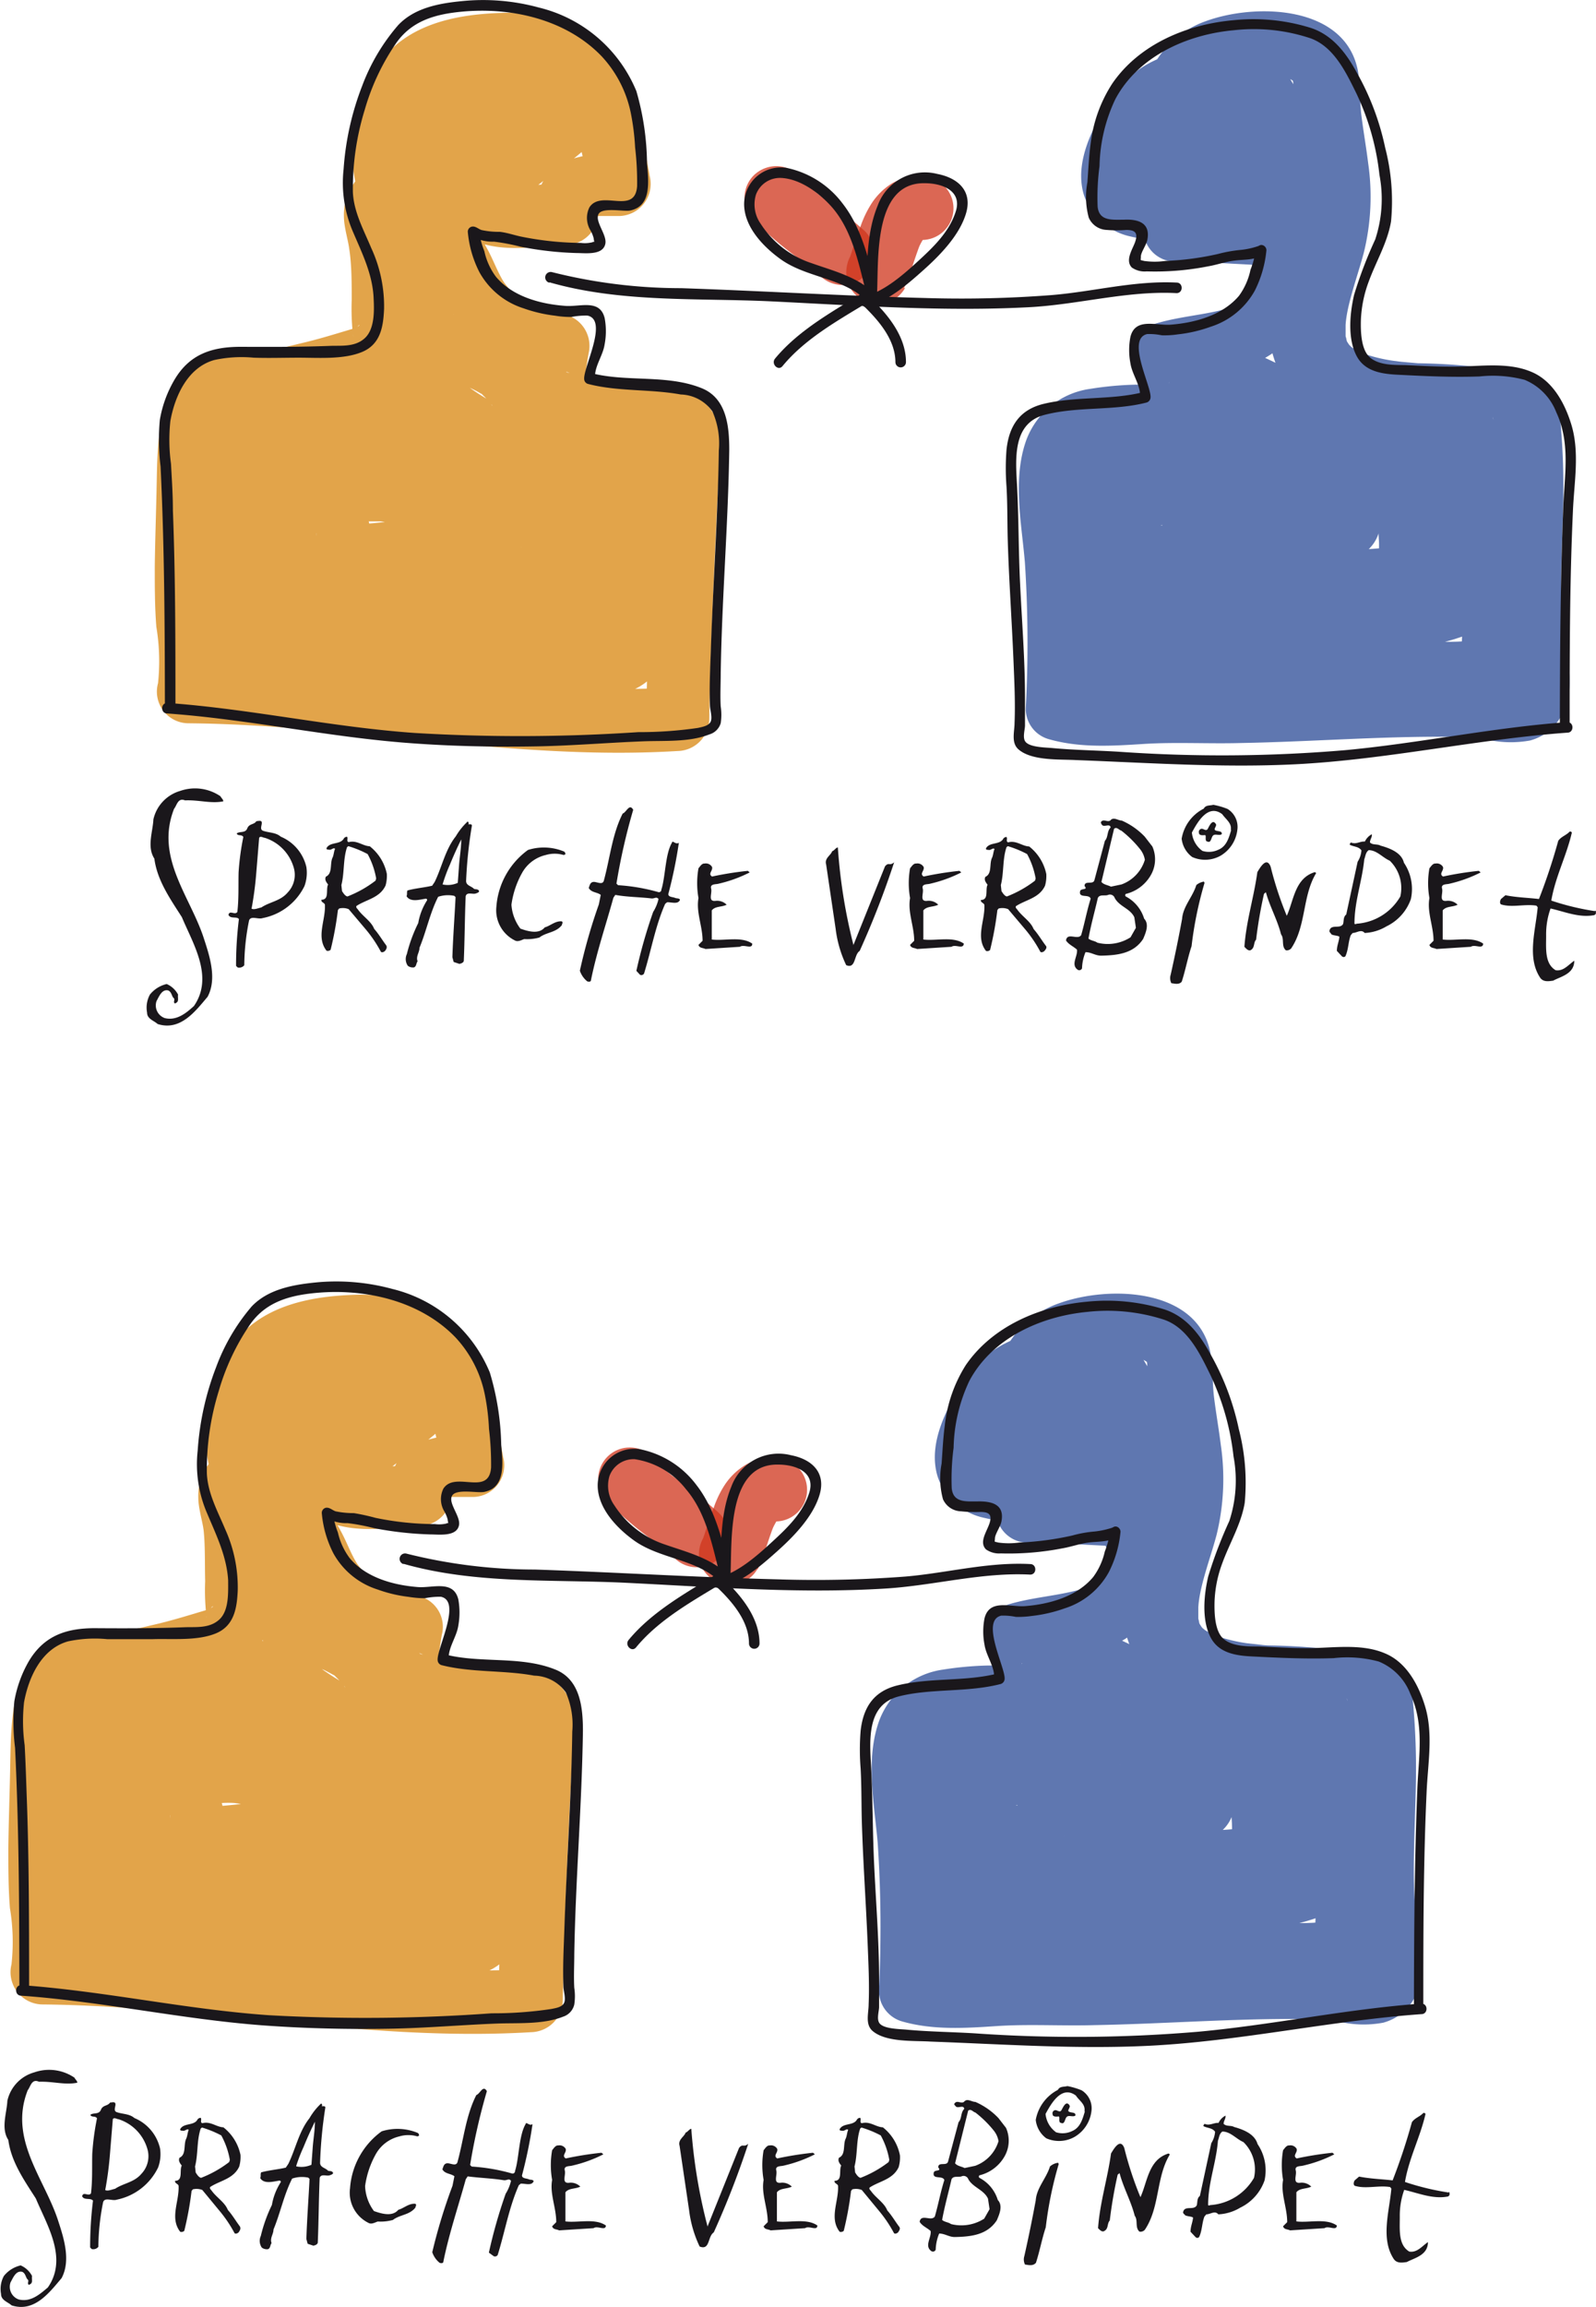
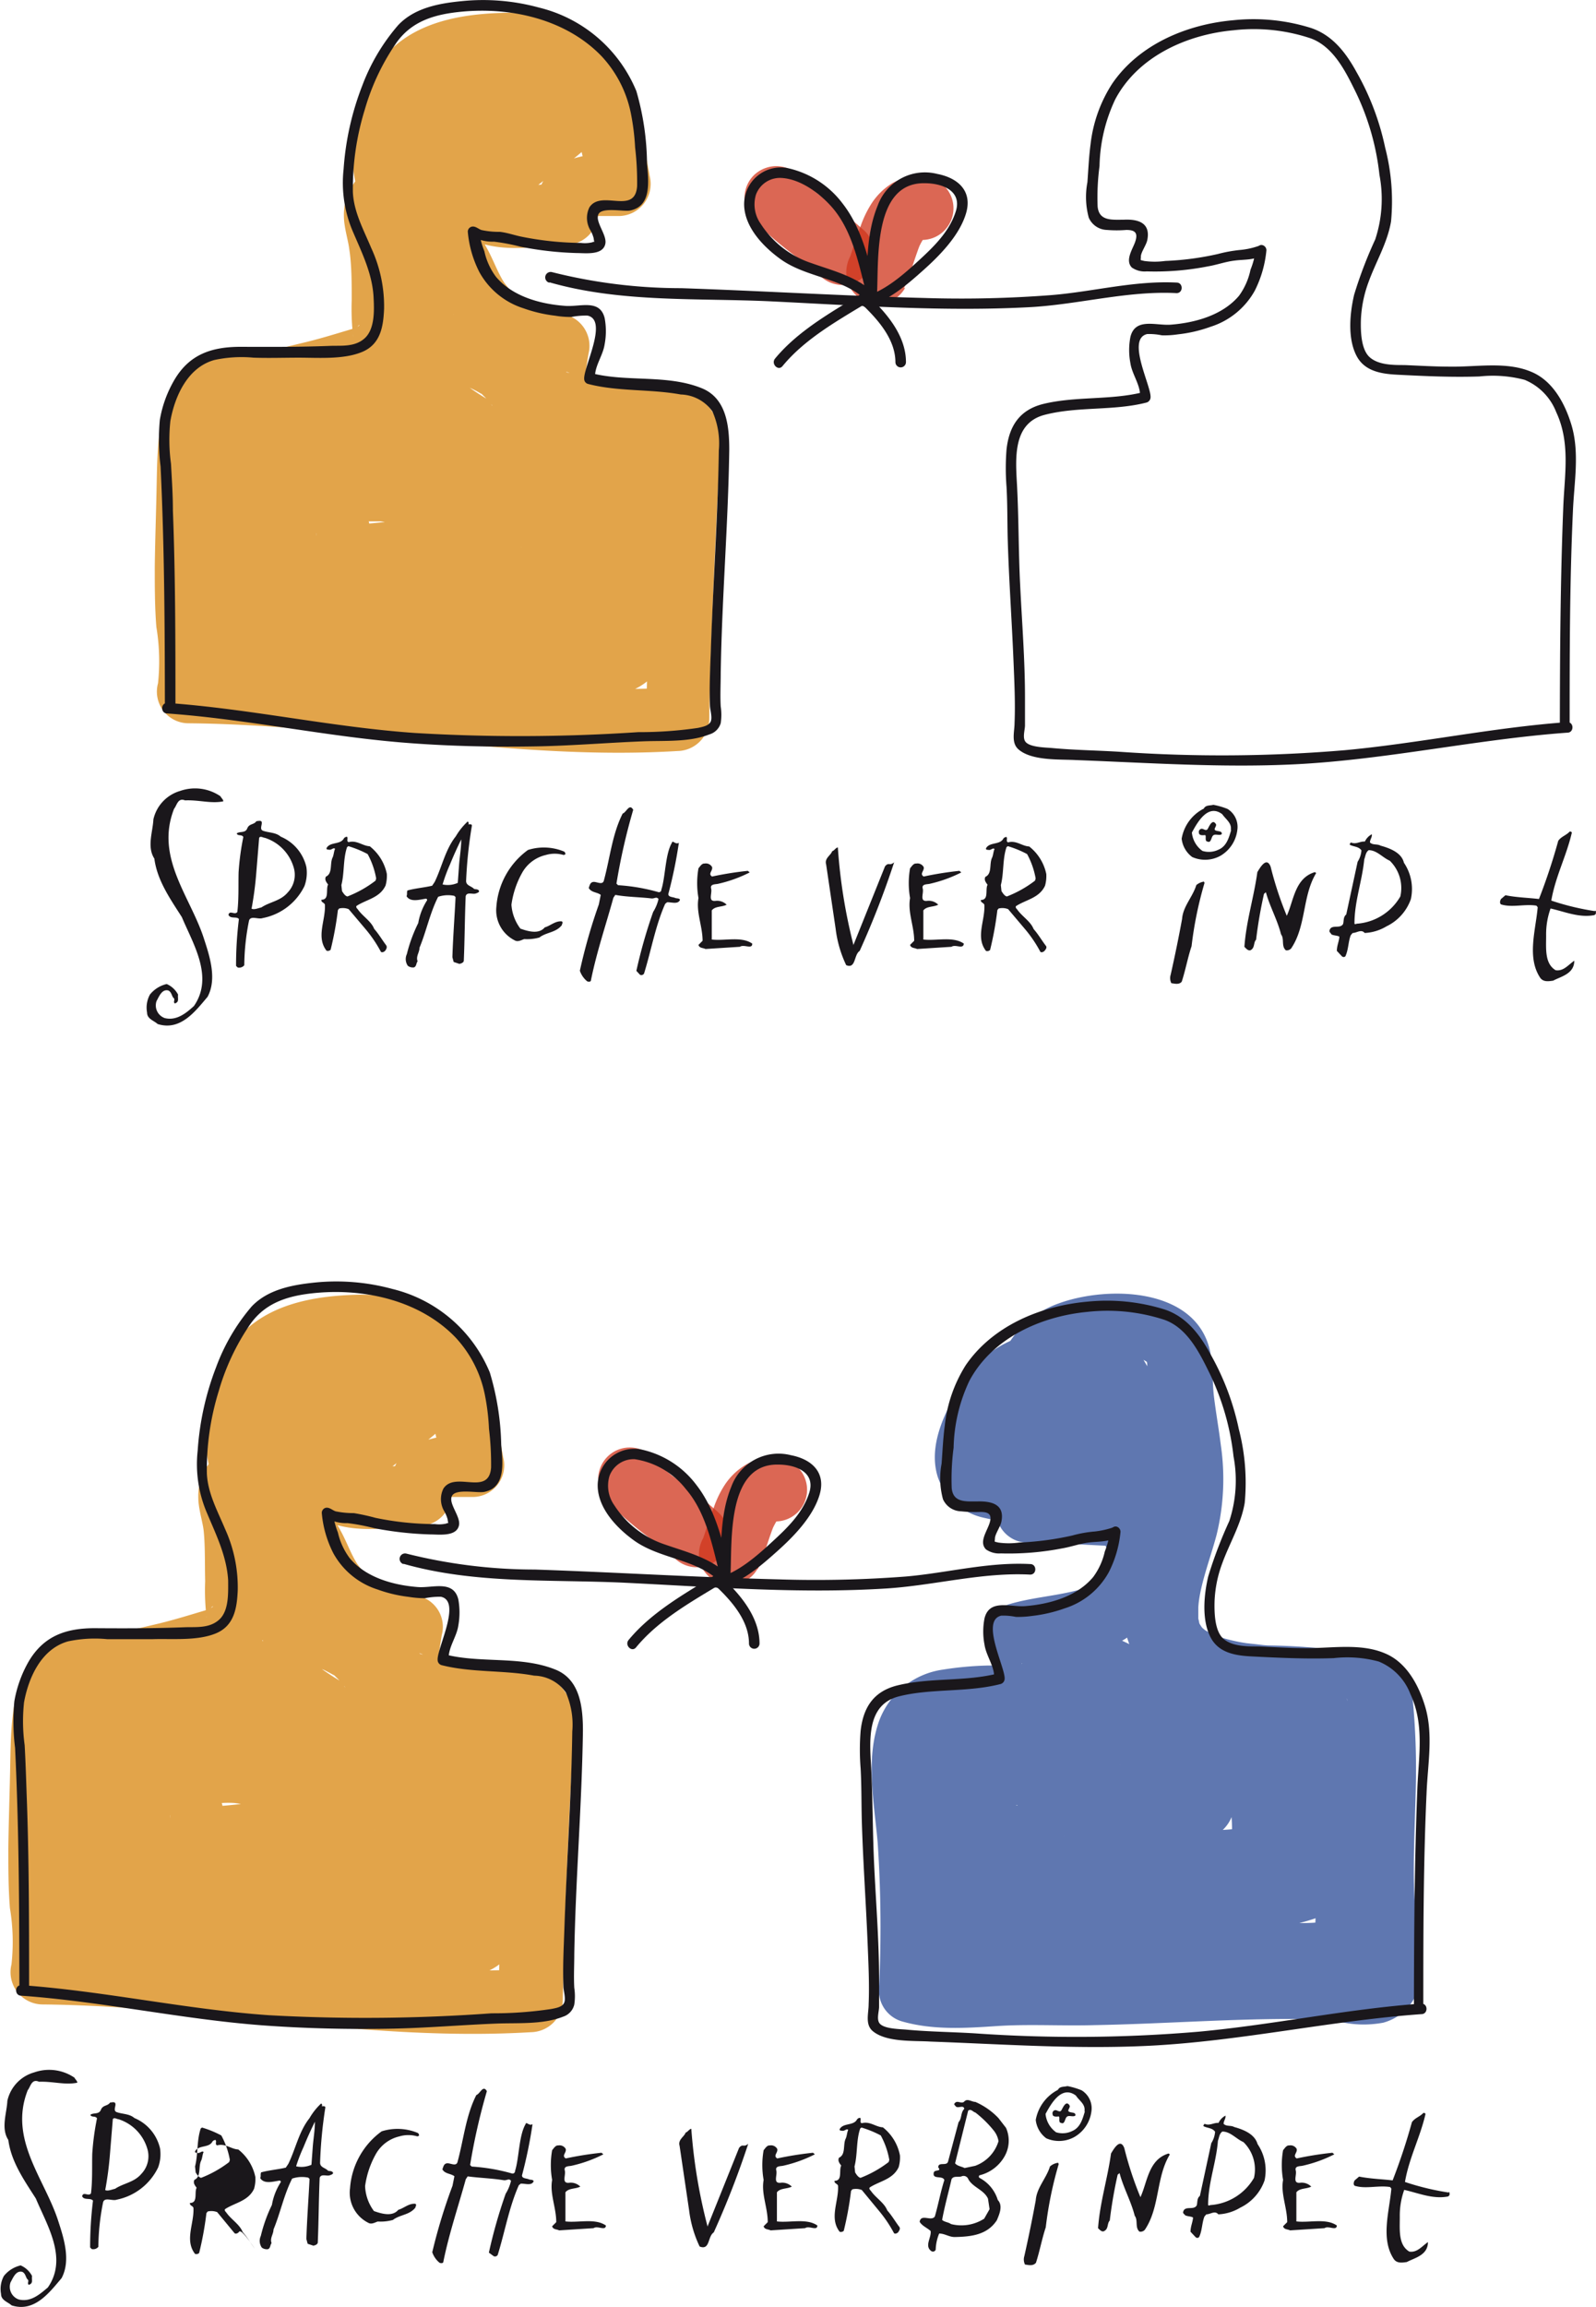
<svg xmlns="http://www.w3.org/2000/svg" viewBox="0 0 151.38 218.71">
  <g id="Ebene_3" data-name="Ebene 3">
    <g opacity="0.75">
      <path d="M70.32,28.81c-3.2.65-6.93,2.58-8.8,5.32l4.1-1.08c-.16-.07-.94-.64-.51-.24a4.44,4.44,0,0,1-.37-.38c.19.27.19.25,0,0s-.18-.32-.26-.48q.16.45,0-.06c-.12-.37-.2-.74-.3-1.11s-.08-.39,0-.08c0-.2,0-.4,0-.59a11.89,11.89,0,0,1,0-1.19c0-.39,0-.77.09-1.16-.09.66.11-.42.13-.53a7,7,0,0,1,.68-1.79,9.84,9.84,0,0,1,.62-1c-.3.43.33-.37.42-.46s.26-.24.4-.35c-.27.19-.26.19,0,0s.61-.36.94-.51c-.55.25.51-.15.62-.18.35-.1.7-.19,1.06-.26a19.4,19.4,0,0,1,4.71-.37,4.9,4.9,0,0,1,3.7,1.44c.23.26.26.31.1.12.12.18.24.36.35.55q.34.59.63,1.2a19.37,19.37,0,0,1,.8,2.32c.5,1.74.85,3.52,1.18,5.3l2.89-3.8a14.16,14.16,0,0,0-5.1.75c-2.46,1.07-3.18,3.37-2.79,5.87l2.89-3.8c-2.39.13-5.12.66-7.06-.14l2.09,3.69c0-.25.09-.49.14-.73s.25-.69,0-.24a8.74,8.74,0,0,1,.55-.93s.56-.6.79-.82q.58-.54,1.2-1c-.16.13.61-.44.81-.59.38-.28.77-.55,1.15-.84a21.87,21.87,0,0,0,2.62-2.19C83,26,80,21.66,77.08,23.66c-1.19.82-2.19,1.92-3.45,2.65L78,28.1a9.47,9.47,0,0,1,.46-1.3,12.49,12.49,0,0,0,.71-2.14A3.05,3.05,0,0,0,77.12,21c-4-1-9.28-.4-12.71,2a3,3,0,0,0,3,5.18c1-.46,2.07-.89,3.13-1.28l-2.92-5c-2.31,2.74-5,5-6.21,8.47-.9,2.44,2.29,4.77,4.4,3.38a16.07,16.07,0,0,0,3.74-3.48l-4.71-3.63c-1.78,2.53-1.37,5.47-2.3,8.2l3.69-2.09a8.49,8.49,0,0,1-1.2-.54c-.26-.28-.32-.33-.17-.15l0,.15c.16,0-.27.54,0-.05-.39.7.27-.13-.18.38.14-.16.54-.48.14-.18a9.27,9.27,0,0,1,1.6-.9c.18-.08.18-.08,0,0l.44-.16.88-.32c.58-.21,1.16-.4,1.75-.59a27.19,27.19,0,0,0,3.49-1.32l-3.63-4.71c-2.4,1.95-5.22,3.31-7.77,5-2.22,1.49-4.4,3.19-4.32,6.11,0,1,.4,2.25.5,3.06C58,40,58,41.81,58,43.39a22.54,22.54,0,0,0,.14,3.49c-.09-.47.11-.52,0-.24,0,0,.68-1,.32-.6.43-.52.3-.16,0-.07-.67.21.2,0-.46.19-1.44.43-2.86.87-4.32,1.23l-2.25.54a11.29,11.29,0,0,1-1.15.27c.64-.09-.24,0-.38,0-2.54,0-5.35-.6-7.41,1.34-3,2.8-2.91,8-3,11.8-.05,2.46-.14,4.92-.17,7.38,0,1.89,0,3.79.15,5.67a19.93,19.93,0,0,1,.16,5.34,3,3,0,0,0,2.89,3.8c15.5.14,30.86,3.57,46.39,2.63a3.06,3.06,0,0,0,3-3c.1-5.08.29-10.16.52-15.24q.17-3.69.35-7.37c.08-1.65.48-3.66,0-5.28C91.59,51.1,85.89,51,82.42,50.74c-.26,0-4.1-.33-4.08-.54a2.36,2.36,0,0,1,1.6,1.65c0,.59.07.71.06.37a6.82,6.82,0,0,0,.07-.9c.09-1,.24-1.89.39-2.83a3.06,3.06,0,0,0-2.89-3.8,7.09,7.09,0,0,1-5.15-3c-.62-1-1-2.12-1.58-3.16a10.61,10.61,0,0,0-3-3.51,3,3,0,0,0-3.64.47c-1.87,1.94-2.25,5.1-2.39,7.66-.15,2.91.56,5.57,3.31,7a30.58,30.58,0,0,0,3.86,1.51c.12,0,.79.33.4.15a7.22,7.22,0,0,1,.78.41c.45.25-.07-.15.29.21a9.48,9.48,0,0,1,.8.87c.23.27,0,.06,0,0,.12.15.23.32.34.48l.46.69a19.71,19.71,0,0,0,1.33,1.82A9.9,9.9,0,0,0,76.94,59a46.34,46.34,0,0,0,4.43,1.53c.16.06.76.29.66.24s.43.24.57.32,0,0,0,0a1.77,1.77,0,0,1,.31.3c.22.26,0,0,0,0,.07.1.19.41.1.13a6.15,6.15,0,0,1,.33,1.69,21.89,21.89,0,0,1,0,2.43,45.23,45.23,0,0,1-.42,4.55c-.2,1.48-.38,3-.66,4.46-.06.3-.15.59-.24.89,0-.1.2-.34,0-.14s.11-.14.12-.15c.43-.35-.11,0,.43-.2-.14,0-.86.2-.5.15s-.36,0-.48,0c-.33,0-.65,0-1,0-.67,0-1.35-.08-2-.1-1.81-.07-3.63,0-5.45,0-8.72.15-17.58.65-26.23-.74L49,76.33c-.66-2.12-.36-4.55-.11-6.89a38.18,38.18,0,0,0,.29-6.32c-.05-.95-.12-1.9-.13-2.86,0-.52,0-1,0-1.56,0-.12.09-.6,0,0a4.86,4.86,0,0,0,.16-.69c.11.08-.58.91-.36.63s-.63.43,0,.07c.11-.07.49-.24-.08,0l.49-.17a20.1,20.1,0,0,1,2.88-.68,30.73,30.73,0,0,0,5.2-1.14c1.07-.4,2.11-.86,3.17-1.26a15.13,15.13,0,0,1,1.69-.55,3.67,3.67,0,0,1,.64-.14c-.56.06.28.12.05,0a13.54,13.54,0,0,1,2.58,1.56c1.16.84,2.4,1.56,3.63,2.31,2.44,1.47,4.87,3,7.38,4.32.41.22.82.43,1.23.66l.51.29c.21.13.71.62.15,0,.08.09.19.15.27.25.38.52-.38-.59,0,0s0-.12-.07-.2c.05.21.11.42.16.63-.16-.65,0-.1,0,.11s0,.63,0,1c0,.81,0,1.62-.07,2.43A28.72,28.72,0,0,1,78,72.9l2.1-2.1c-5.92,1.16-12.06.61-18,.52-2.73,0-5.43.06-8.14.25-.51,0-1,.06-1.53.07-.24,0-1.49-.16-.84,0-.15,0-.33-.09-.48-.11-.5-.07,0,.12,0,0-.13-.34.42.49,0,0,.26.33.22.63.22.24,0-.95-.09.66,0-.46a1.93,1.93,0,0,0,0-.24c0-.26,0-.53,0-.8,0-.81.1-1.61.17-2.42,0-.41.08-.81.13-1.22s.07-.57.1-.85c0-.1.08-.59,0-.06.15-1,.31-2,.55-3,.08-.36.18-.72.28-1.07s.44-1.05.1-.38a4.16,4.16,0,0,0,.24-.47c.12-.39-.12.16-.21.24.36-.32-.61.35-.67.38.5-.21-.45,0,.25,0,1,0,1.93.06,2.89,0a16.89,16.89,0,0,0,4.38-1,10.65,10.65,0,0,1,1.76-.48,4.47,4.47,0,0,1,.52,0c-.64,0,.18,0,.32.08a9.81,9.81,0,0,1,2.64,1.2c2,1.16,4,2.55,6.11,3.53A27.51,27.51,0,0,1,73.49,66c.05,0,.78.57.31.18a4.49,4.49,0,0,1,.39.36c-.39-.4,0,.18,0-.1s-.05-.16,0,.14c0-.34,0-.33,0,.06,0,0,0,.52,0,.19,0,.29-.39.67,0,0a3.19,3.19,0,0,0-.2.32c0-.18.23-.56,0-.11-.09.2.55-.24.05-.06a2.16,2.16,0,0,0-.36.2c-.54.34.56-.09-.1,0-.22,0-.45.13-.68.19s-1.39.23-.69.15c-.45,0-.9.09-1.36.11-.94,0-1.88,0-2.83,0-1.74-.05-3.48-.22-5.22-.26a31.29,31.29,0,0,0-4.53.43c-.88.11-1.77.21-2.66.28q-.69,0-1.38.06c-.24,0-.5,0-.74,0-.61,0,.52.14,0,0a1.53,1.53,0,0,0-.34-.09c.62-.2,1.48,1.6,1.43,1.5s0-.35-.08-.38c.06.5.08.57,0,.22v-.23c0-1,0-2,.1-3,0-.23,0-.45.07-.67-.08.71,0-.08,0-.19s.11-1,.27-1.09a6.34,6.34,0,0,1-.48.85c-.33.23-.35.24,0,.06s.3-.15.12-.07c-.41.17.5-.12.46-.11.3-.08.61-.13.91-.19s.75-.1,1.4-.16,1.16-.12,1.74-.2c1.23-.16-.61,0,.53,0,.37,0,.73,0,1.09,0a8.63,8.63,0,0,1,1.8.41c2.78.86,5.26,2.53,7.74,4L71,63.24a27,27,0,0,1-7.49,1c-2.69.16-5.54.77-8.21.21l2.09,3.7c.11-.51,0-.4-.3.31-.23.13-.19.1.13-.1a12.15,12.15,0,0,0,1.09-.66c3.29-2,.28-7.22-3-5.18-1.56,1-3.4,2-3.67,4-.21,1.52.34,3.33,2.09,3.69,3.29.69,6.5.2,9.81,0,3-.19,6.19-.21,9.09-1.22a3,3,0,0,0,.71-5.49,44.58,44.58,0,0,0-9-4.55,13.24,13.24,0,0,0-4.67-.69c-.51,0-1,.12-1.51.18.85-.1,0,0-.18,0-.66.07-1.32.13-2,.21-2.82.35-6,1.06-6.84,4.17a20.15,20.15,0,0,0-.58,6.52,5.13,5.13,0,0,0,1.13,3.33,5.46,5.46,0,0,0,3.64,1.4A31.77,31.77,0,0,0,60,73.6c3.91-.51,7.82.33,11.74,0,2.34-.2,4.89-.67,6.63-2.38a6.51,6.51,0,0,0,.85-7.92C77.7,60.9,75,60.17,72.66,58.91c-2.62-1.41-5-3.22-7.76-4.33a8.52,8.52,0,0,0-3.62-.69c-2.09.12-3.91,1.12-5.94,1.42.49-.07-.31,0-.33,0h-.87c-.53,0-1.06,0-1.59,0a5.69,5.69,0,0,0-4.13,1.43c-1.46,1.52-1.92,3.93-2.27,5.93a62.78,62.78,0,0,0-.82,7c-.17,2.72.17,5.64,2.81,7.13s6.1.73,9,.62c8.2-.32,16.42.81,24.55-.77a2.92,2.92,0,0,0,2.1-2.1,35.18,35.18,0,0,0,.82-9.92,6.89,6.89,0,0,0-3.16-5.66c-2.14-1.4-4.51-2.53-6.71-3.84-1.45-.86-2.89-1.72-4.33-2.6-1.23-.75-2.34-1.67-3.57-2.41-2.91-1.76-5.7-1.32-8.7-.13a30.1,30.1,0,0,1-6.33,1.89,17.27,17.27,0,0,0-6.24,1.8C43.26,55.05,43,57.76,43,60.26a63.9,63.9,0,0,1,0,7.58c-.34,3.35-.87,6.8.15,10.09A3,3,0,0,0,45.3,80c8.14,1.32,16.35,1.2,24.57,1,3.58-.07,7.16-.15,10.74,0,3.17.14,6-.83,7.18-4a23.85,23.85,0,0,0,.76-4.39c.27-1.83.53-3.68.68-5.53.26-3.3.35-7.31-2-9.92-2.12-2.36-5.33-2.35-8-3.73a3.63,3.63,0,0,1-1.31-1c-.1-.1-.19-.21-.28-.31s.26.34,0,.07-.36-.52-.53-.78A17,17,0,0,0,74.44,48a13.53,13.53,0,0,0-4.78-2.43l-1-.35-.41-.15c.28.12.14.07-.05,0s-.82-.44-.56-.31-.29-.31,0,0c.14.15.08-.15,0,.05s.09.15,0,0c-.11-.36,0,0,0,.2,0-.29,0-.57,0-.86a17.59,17.59,0,0,1,.12-2.18c0,.46.08-.41.11-.55.06-.34.14-.67.23-1s.29-1.11.12-.48a1.59,1.59,0,0,1,.15-.29c.18-.34-.47.5-.08.09l-3.63.47A9.08,9.08,0,0,1,66.35,43a12.62,12.62,0,0,0,11.22,7.73l-2.89-3.8c-.52,3.25-1.93,8.29,2.6,9.22a42.06,42.06,0,0,0,5.93.68,22.56,22.56,0,0,1,2.3.21,7.65,7.65,0,0,1,1.41.35c-.3-.11.75.35.72.37-.26.13-.78-1.26-.57-.72-.28-.72-.06-.1-.08.3,0,.9-.11,1.81-.15,2.72q-.2,3.93-.38,7.86C86.23,73,86,78,85.94,83.12l3-3c-15.53.94-30.89-2.49-46.39-2.63l2.89,3.8c.66-3.32,0-6.63-.08-10,0-2.66.11-5.31.14-8,0-1.86,0-3.73.18-5.58l.09-.86c.06-.61,0-.18,0,0,.08-.49.16-1,.28-1.46s.22-.8.35-1.19-.37.57,0,0c.11-.17.21-.35.31-.53-.4.69-.08.22,0,.06l-.33.26c.19-.1.2-.11,0,0-.35.24.49,0-.14.07h.78c1.15,0,2.31.17,3.46.1a26,26,0,0,0,4.53-.92A45.2,45.2,0,0,0,59.61,52c2.51-.9,4.39-2.31,4.52-5.17.06-1.13-.11-2.26-.14-3.39,0-1.69,0-3.39-.18-5.08-.08-.74-.2-1.48-.34-2.21,0-.26-.09-.51-.15-.76-.15-.75,0,.62,0-.06s-.21.65,0,0c-.09.23-.58.76-.15.37a13.21,13.21,0,0,1,1.49-1.14c3-2,6.17-3.67,9-5.95a3,3,0,0,0,.24-3.94A3.05,3.05,0,0,0,70,23.88c-.33.16-.06,0,.11,0L69.7,24l-1.17.4c-.77.25-1.54.49-2.31.76A15.57,15.57,0,0,0,61,27.87a5.79,5.79,0,0,0-1.86,5.93c.75,2.51,3.16,4,5.53,4.72a3.06,3.06,0,0,0,3.69-2.09c.77-2.26.32-4.81,1.7-6.78C72,26.89,67.49,23.36,65.34,26a11.5,11.5,0,0,1-2.53,2.54L67.22,32c.8-2.19,3.12-4,4.67-5.82a3.09,3.09,0,0,0,.47-3.63A3,3,0,0,0,69,21.12c-1.54.57-3,1.22-4.56,1.89l3,5.18a8.81,8.81,0,0,1,4.14-1.53,11.71,11.71,0,0,1,3.94.1l-2.09-3.69c-.22,1-.68,1.92-1,2.91a7.22,7.22,0,0,0-.17,3.72c.37,1.93,2.84,2.7,4.4,1.79,1.27-.74,2.25-1.82,3.45-2.65l-3.64-4.71c-1.46,1.49-3.22,2.47-5.07,4a9.93,9.93,0,0,0-3.78,6,3.15,3.15,0,0,0,2.09,3.69c2.68,1.11,5.86.5,8.66.35a3.05,3.05,0,0,0,2.9-3.79,1.22,1.22,0,0,1-.18.8c-.07.17-.39.37-.09.13-.21.16-.79.35-.35.27l.6-.14c.43-.09-.7,0,.1,0l.65,0,1.37,0a3.05,3.05,0,0,0,2.89-3.8C85.62,28,84.89,24.26,83,21.17c-2.27-3.64-6.13-5-10.29-5-3.58.07-7.51.61-10.36,2.93-2.63,2.13-3.92,5.59-4.24,8.87-.37,3.74.79,8.5,4.52,10.21a3.09,3.09,0,0,0,4.1-1.07c-.39.57,0,0,.18-.16.59-.58-.4.25.33-.28a14.66,14.66,0,0,1,1.75-1,10.53,10.53,0,0,1,3-1.09,3,3,0,1,0-1.6-5.78Z" transform="translate(-24.64 -14.96)" fill="#d8860e" />
    </g>
    <g opacity="0.75">
-       <path d="M148.08,24.15c-1.06-1.47-1.58-3.1-3.25-4.06a8.89,8.89,0,0,0-5.34-.71c-3.85.37-7.2,1.49-9.42,4.86-1.71,2.58-3.61,6.1-2.6,9.27a6,6,0,0,0,4.15,3.81,17.26,17.26,0,0,0,2,.37,8.85,8.85,0,0,1,.87.16,4.94,4.94,0,0,1,.55.15c-.28-.14-.27-.13,0,0L134,33.93a7.94,7.94,0,0,0-.49,1.11c0,.12-.32.71,0,.21a3,3,0,0,0,2.59,4.51c3,0,6.08.28,9.13.37a3.62,3.62,0,0,1,.47,0c.23,0,.21,0-.08,0l-1.37-1.52c0-.42,0-.5,0-.26a4.79,4.79,0,0,0,0,.66c.06-.62-.08.31-.09.35a27.33,27.33,0,0,1-.68,2.7c0,.07-.28.69-.13.37a6.84,6.84,0,0,1-.37.65c-.18.28.24-.21-.13.16-.06.06-.69.6-.18.22-.17.13-.36.23-.54.35s-.5.25-.1.08a7.68,7.68,0,0,1-1.41.44c-2.08.52-4.23.67-6.3,1.29s-2.55,2.62-1.79,4.4a7,7,0,0,0,1.07,1.57l.56.66c.11.14.68.89.46.56a3,3,0,0,0,.23.35c.22.31-.07-.09,0-.14l0,.11c.07.26.08.14,0-.38a2.76,2.76,0,0,1,.46-1.31s.43-.42.18-.16.09,0,.18-.06c-.29.08-.58.15-.88.21l.12,0-.42,0-.8,0c-.48,0-1,0-1.43,0a31.53,31.53,0,0,0-4.24.4,7.55,7.55,0,0,0-6.17,5.25c-1.12,3.56-.31,7.56,0,11.19a116.86,116.86,0,0,1,.08,13.88,3,3,0,0,0,2.2,2.89c2.94.84,6,.64,9,.45s6.19,0,9.29-.09c6.59-.12,13.2-.65,19.79-.59.8,0,1.6,0,2.4.07.1,0,.53.06,0,0,.27,0,.54.09.81.13a10.19,10.19,0,0,0,4.36.15c2.75-.76,3.91-3.49,3.72-6.15a33,33,0,0,0-.53-3.57c0-.2-.07-.39-.1-.58.11.67,0-.1,0-.21-.07-.85-.12-1.7-.14-2.55-.08-3.13.11-6.26.18-9.39a69,69,0,0,0-.31-8.26c-.27-2.73-2.16-3.69-4.6-4.24a57.25,57.25,0,0,0-8.87-.81l-1.57-.14-.65-.08c.56.07.07,0,0,0a15.37,15.37,0,0,1-3.13-.76c.4.15-.63-.34-.82-.46s-.41-.35-.05,0c0,0-.58-.61-.33-.3s-.23-.4-.22-.38c.21.42,0,0,0-.09-.18-.92-.06.55-.09-.43,0-.33,0-.65,0-1,.12-1.95,1.15-4.65,1.73-6.86a22.16,22.16,0,0,0,.41-8.47c-.19-1.54-.46-3.06-.65-4.59-.17-1.36-.08-2.73-.31-4.08-1.12-6.31-9.69-6.54-14.45-4.79a9.13,9.13,0,0,0-5.71,6c-.94,2.71-1.69,5.65-1.18,8.52.31,1.73,2.22,2.33,3.69,2.1a26.24,26.24,0,0,0,4-1.08,9.25,9.25,0,0,1,3.73-.72,3.58,3.58,0,0,1,.45.09c.36.1-.39-.28.23.14-.34-.23.27.26.08.06s0-.08,0,.07h0c0-.08-.07-.23,0-.33-.06.11,1.1-1.19.6-.66.19-.21.51-.18,0-.05-.14,0-.71.12-.07,0a9.23,9.23,0,0,1-1.39.05l-.57,0c-.76-.05.42.18-.27-.05A4.05,4.05,0,0,0,142,31c-.55-.05.3.25-.06,0a2.21,2.21,0,0,1,.55.55c-.38-.5.06.31,0,0s-.11-.43-.15-.66c.1.54,0-.12,0-.23,0-.52,0-1,0-1.55,0-.93.11-1.86.13-2.78l-5.59,1.51c1.73,4.06,4.39,7.63,6.25,11.63a19.54,19.54,0,0,1,1.6,5.75c.32,2.52.78,4.82,2.4,6.86,2.51,3.15,6.71,4.25,10.38,5.42.87.28,1.76.5,2.63.77a5.51,5.51,0,0,1,2,.81c.07,0,.44.35.07,0,.09.08.31.41.1,0,.19.35.28.44.32.55a14.6,14.6,0,0,1,.57,2.93c.63,5.25.16,10.58,0,15.83l2.2-2.89c-2.6.54-5.35.23-8,.11-3-.15-6.06,0-9.08.08s-6.19.17-9.28.43a55.27,55.27,0,0,1-9.18.45l2.9,2.2c-.88-3.08-.41-6.37-.12-9.51a37.3,37.3,0,0,0,.23-4.72c-.07-1.85-.38-3.68-.37-5.54L130.18,62c4-1.07,8.14-1.1,12.25-1.42a3,3,0,0,0,2.89-3.79,7.17,7.17,0,0,0-.46-1.35c-.2-.49-.42-1-.63-1.47,0-.13-.11-.27-.17-.4-.21-.49.25.64-.09-.23-.24-.58-.4-1.18-.59-1.77,0,.13,0,.64,0,.2-.11.77-.11.51-1,1.35-.68.67-.81,1-1.41.95.23,0-.61-.2-.37,0a4,4,0,0,0,.62.17c.15.05,1,.41.32.11.6.27,1.19.56,1.77.86,1.12.57,2.2,1.19,3.31,1.77a35.63,35.63,0,0,0,7.15,2.27c.72.2,1.44.41,2.14.65.35.11.69.24,1,.36l.43.17c-.44-.18.14.06.22.1.28.14.56.28.83.44.1,0,.78.55.5.3s0,.1.1.13c.22.08-.1-.11-.16-.23.22.47,0-.08,0-.14,0,.21.1.41.14.61s0-.05,0-.1c0,.25,0,.5.05.75q0,.63,0,1.26c0,.82,0,1.64-.05,2.46,0,2.25.35,4.48.26,6.74l2.2-2.89c-4.29,1.49-8.91.83-13.36.83-5.17,0-10.25,1.26-15.27,2.38l3.69,2.1c-.32-1-.57-2-.8-3.07-.15-.68-.28-1.37-.4-2.06a15.68,15.68,0,0,1-.25-1.85,18,18,0,0,1-.11-1.94c0-.32,0-.64,0-1,0-.71-.13.23,0-.41a1.67,1.67,0,0,0,.08-.32c.06-.61-.08.21-.1.16s.2-.65,0,0-.26-.08,0,.06c0,0-.46.17-.08,0a11.77,11.77,0,0,1,1.16-.33,22.56,22.56,0,0,0,4.59-1.24A18.3,18.3,0,0,0,143,61.78a10.93,10.93,0,0,1,1.9-.9c-.39.16-.49,0,0,0,.26,0,.52,0,.79,0s.57,0,.86,0,1.11.12.54,0a25.41,25.41,0,0,1,4,.92c.66.2,1.31.43,1.94.69-.46-.19.3.15.42.22a8.83,8.83,0,0,1,.8.43c.25.14.48.3.71.46s-.36-.35-.09-.06l.23.21.27.29s-.32-.51-.2-.24c.26.59-.1-.68,0,.13a11,11,0,0,1,.22,1.46c0,.39.05.78.05,1.17,0,.16,0,.32,0,.47,0,0-.05.89,0,.4s-.07.44-.1.61a2.65,2.65,0,0,0-.09.54c0,.13,1.69-1.73,1.8-1.76s.8,0,.48-.07a6.84,6.84,0,0,0-.9.08c-4.41.49-8.85.24-13.26.67a26.72,26.72,0,0,0-3.09.44c-.38.09-.75.2-1.13.3-.1,0-.44.21-.23.07h-.32l1.2.6c.28.23.48,1.09.34.41,0-.29-.13-.59-.19-.88-.12-.55,0,.25,0-.32,0-.36-.06-.72-.05-1.08,0-.15,0-.31,0-.47,0-.43,0,.08,0,.24a3,3,0,0,1-.53.88c.05-.07.22-.15.25-.23,0,.09-.59.39-.09.08l.43-.28c.32-.2.65-.39,1-.58.66-.37,1.33-.72,2-1l.8-.37c-.53.26-.38.2,0,0,0,0-.62.06-.26,0l.61,0c.37,0,.74,0,1.11,0,0,0,.49,0,.19,0s.32.05.37.06c.42.08.84.16,1.26.26a18.47,18.47,0,0,1,2.4.74l-.05,0c.21.1.41.19.6.3s.22.14.33.19c.64.3-.36-.35.1.05l.61-4.71a7.83,7.83,0,0,1-4.16,1,31.85,31.85,0,0,0-5.69.61c-3.76.9-2.17,6.69,1.59,5.79,3.49-.84,7.87,0,11.29-2.26,1.49-1,2.14-3.37.6-4.71-2.72-2.38-7.23-3.55-10.8-3.39a11,11,0,0,0-4.58,1.43,15.2,15.2,0,0,0-4.2,2.71c-1.31,1.37-1.3,3.32-1.11,5.09.22,2,.61,4.23,2.55,5.27,2.2,1.18,4.6-.1,6.87-.32,2.84-.27,5.7-.19,8.56-.27,1.25,0,2.51-.12,3.75-.27a27.22,27.22,0,0,0,2.86-.34c2-.5,2.47-2.2,2.75-4a16.54,16.54,0,0,0-.31-6.19,6.87,6.87,0,0,0-3-4c-2.85-2-6.61-3-10-3.42a13.68,13.68,0,0,0-4.86,0,10.13,10.13,0,0,0-3,1.37,12.25,12.25,0,0,1-2.36,1.4c-2,.6-4.3.62-6.12,1.85s-2.5,3.5-2.6,5.74a32.91,32.91,0,0,0,1.77,11.2,3.08,3.08,0,0,0,3.69,2.1c4.81-1.07,9.56-2.23,14.52-2.16,4.7.06,9.57.52,14.11-1.06a3.12,3.12,0,0,0,2.2-2.89c.09-2.3-.28-4.57-.26-6.86a29.42,29.42,0,0,0-.22-5.71c-.69-3.94-5-5.39-8.33-6.4-1.64-.5-3.31-.89-5-1.32l-.84-.24c-.11,0-.24-.09-.35-.1-.4,0,.41.16.36.16-.45,0-1.21-.6-1.6-.81-1.37-.73-2.72-1.5-4.13-2.15s-3.25-1.54-4.92-1.08c-2.51.68-3,3.24-2.35,5.44a26,26,0,0,0,1.23,3.1c.07.18.15.35.23.53-.16-.38,0-.1,0,.12a5.82,5.82,0,0,1,.32,1l2.9-3.8c-4.63.36-9.33.42-13.84,1.63a3,3,0,0,0-2.2,2.89c0,1.86.3,3.69.37,5.54a38.55,38.55,0,0,1-.27,5.15c-.33,3.57-.62,7.18.37,10.68a3.11,3.11,0,0,0,2.89,2.2,55.27,55.27,0,0,0,9.18-.45c3.25-.27,6.51-.36,9.77-.44,3-.08,6-.2,9,0a35.56,35.56,0,0,0,9.16-.35,3,3,0,0,0,2.2-2.89,124.94,124.94,0,0,0,.19-14.35,20.84,20.84,0,0,0-1.4-7.18,8.28,8.28,0,0,0-4.81-4c-3.35-1.31-7.24-1.82-10.12-3.6-1.36-.84-1.9-2-2.21-3.89a31,31,0,0,0-1.43-6.6c-1.91-4.95-5.2-9.17-7.27-14a3,3,0,0,0-3.39-1.38,3.09,3.09,0,0,0-2.2,2.9c-.05,3-.8,7,1.63,9.23,2.11,2,6.23,2.18,8.84,1.23a5,5,0,0,0,3.24-5.07,6.29,6.29,0,0,0-3.31-5c-4.17-2.35-8.58.48-12.76,1.12l3.69,2.1c.1.6,0,0,0-.2s0-.43,0-.64c0-.62-.13.71,0-.41,0-.24.09-.48.14-.72a28,28,0,0,1,.91-3.22,3.71,3.71,0,0,1,.77-1.46c.41-.39.17-.16.06-.07a4.9,4.9,0,0,1,.62-.38c.47-.26-.65.22.26-.12.25-.09.51-.17.77-.24a13.2,13.2,0,0,1,1.35-.32c.58-.1.19,0,.06,0l.62-.05a9.79,9.79,0,0,1,2.81.15c.19,0,1.12.4.74.21a3.1,3.1,0,0,1,.5.29c-.41-.3,0,0,0,0s-.24-1,0,.24c0-.12-.05-.49,0,.24s0,1.19,0,1.78c.2,2.73.88,5.4,1,8.15a10.83,10.83,0,0,1-.19,3.05c-.24,1.11-.57,2.19-.88,3.27-1.35,4.62-2.59,10,1.89,13.33,3.25,2.4,7.89,2.52,11.76,2.7,1.27,0,2.54.09,3.8.24,1,.12,1.86.44,2.8.62.54.09-.1,0-.19-.11.6.68-1.16-2.1-1-1.31-.16-.62,0-.26,0,.25.1,1.27.21,2.52.25,3.79.16,5.71-.71,11.52.14,17.2.13.84.33,1.68.44,2.53.07.52,0-.38,0,.14,0,.25,0,.5,0,.75a3.63,3.63,0,0,1,0,.57c0-.31,0-.36,0-.15s0,.17.07-.14c.08-.08.74-.76.85-.55a6.91,6.91,0,0,0-1-.06,35.9,35.9,0,0,0-3.72-.43c-6.65-.21-13.34.37-20,.53-3.15.08-6.31-.11-9.46,0-2.79.15-5.72.62-8.45-.16l2.2,2.89c.16-4.25.24-8.54,0-12.79-.19-3.41-1.2-7.58-.27-10.68.1-.34,0,0,0,0l.19-.35c0-.08.32-.55.14-.21s.08,0,.09-.06-.44.29-.15.1a3.21,3.21,0,0,0,.31-.19s.41-.22.07-.06.15,0,.22-.06l.89-.22c.54-.13-.28,0,.3,0s1.42-.12,2.13-.15c2.54-.14,5.6.18,7.62-1.71a4.45,4.45,0,0,0,.66-5.57,14.66,14.66,0,0,0-1.51-2c-.24-.3-.52-.58-.74-.89.32.45-.07-.19-.14-.35l-1.79,4.4c2.52-.75,5.25-.76,7.7-1.72a9.52,9.52,0,0,0,5.91-7c.72-2.84,1.76-7.12-2-8.28a22.36,22.36,0,0,0-4.56-.39q-3.39-.27-6.79-.26l2.59,4.51a10.14,10.14,0,0,0,.46-1.07c0-.11.31-.66.08-.24a3,3,0,0,0-1.07-4.11,10.11,10.11,0,0,0-3.34-1c-.49-.07-1-.15-1.45-.26l-.4-.13.2.09c-.28.13-.17-.33.06.18-.13-.29-.07-.32,0-.06.08.62,0-.24,0-.34-.05.43.06-.13.11-.28s.16-.53.26-.79a23.88,23.88,0,0,1,1.37-2.5,3.91,3.91,0,0,1,1.68-1.69,10.19,10.19,0,0,1,1.29-.42,9.59,9.59,0,0,1,1.31-.23c.52,0,1-.1,1.56-.11a8.22,8.22,0,0,1,.86,0c.32,0-.15-.13.29,0-.42-.15,0-.2,0,.05l-.14-.16.2.37a10.65,10.65,0,0,0,.94,1.6A3.09,3.09,0,0,0,147,28.26a3,3,0,0,0,1.07-4.11Z" transform="translate(-24.64 -14.96)" fill="#294996" />
-     </g>
+       </g>
    <g opacity="0.75">
      <path d="M96.13,35.83a33.13,33.13,0,0,0,5.13,4.24l-.61-.47a23.12,23.12,0,0,1,1.77,1.51,3.11,3.11,0,0,0,2.12.87,3.07,3.07,0,0,0,2.12-.87,3,3,0,0,0,0-4.25,52.32,52.32,0,0,0-4.45-3.54l.6.47a16.89,16.89,0,0,1-2.43-2.2,3,3,0,0,0-2.12-.88,3.08,3.08,0,0,0-2.13.88,3,3,0,0,0-.87,2.12,3.3,3.3,0,0,0,.87,2.12Z" transform="translate(-24.64 -14.96)" fill="#cf341b" />
    </g>
    <g opacity="0.75">
      <path d="M110.39,42.26c.65-1.39,1-2.87,1.58-4.27l-.3.71a6.49,6.49,0,0,1,.82-1.48l-.47.61a3.29,3.29,0,0,1,.55-.57l-.61.47a2.62,2.62,0,0,1,.51-.3l-.72.3a2.52,2.52,0,0,1,.47-.13l-.8.11a2.91,2.91,0,0,1,.66,0,3,3,0,0,0,2.12-.88,3,3,0,0,0,0-4.24l-.61-.47a3.08,3.08,0,0,0-1.51-.41,5.08,5.08,0,0,0-2.83.63,6.29,6.29,0,0,0-2,2,10.17,10.17,0,0,0-1,2.12c-.22.54-.41,1.1-.59,1.66s-.34,1.09-.56,1.62l.3-.72a1.47,1.47,0,0,1-.1.22,3.26,3.26,0,0,0-.3,2.31,3,3,0,0,0,3.69,2.1,2.9,2.9,0,0,0,1.79-1.38Z" transform="translate(-24.64 -14.96)" fill="#cf341b" />
    </g>
    <g>
      <path d="M41.15,91.64C39.32,96.29,42.74,100,44,104c.54,1.65,1.23,3.78.33,5.46-1.17,1.38-2.58,3.27-4.74,2.58-.36-.33-1-.48-1-1.08a2.58,2.58,0,0,1,.27-1.71,2.87,2.87,0,0,1,1.59-1,2.22,2.22,0,0,1,1.08,1c-.06.36.15.69-.3.84-.21-.12.06-.36-.12-.51s-.18-.57-.51-.72c-.6-.15-.87.57-1.11,1a1.27,1.27,0,0,0,.78,1.62c1.11.27,2-.45,2.76-1.14,1.92-2.76-.09-5.91-1.14-8.43-1.11-1.74-2.34-3.48-2.61-5.55-.72-1.11-.15-2.52-.09-3.72a3.64,3.64,0,0,1,2.55-2.7,4.27,4.27,0,0,1,3.81.51c.09.18.27.3.27.48-1.17.24-2.31-.15-3.63-.09C41.51,90.56,41.42,91.31,41.15,91.64Z" transform="translate(-24.64 -14.96)" fill="#1a171b" />
      <path d="M46.31,101.69c.12-.48.6.06.84-.27.15-1.23.09-2.49.12-3.75a24.48,24.48,0,0,1,.45-3.36c-.15-.27-.51-.06-.63-.33.27-.24.81,0,1-.48s.63-.33.87-.69c.15,0,.48-.12.51.12s-.21.63.09.78c.57.21,1.23.15,1.71.57a4.13,4.13,0,0,1,2.43,2.88,3.67,3.67,0,0,1-.18,1.8A5.59,5.59,0,0,1,49.55,102c-.42.15-1.14-.27-1.29.24a22,22,0,0,0-.45,4.23.62.62,0,0,1-.63.21l-.15-.15a35.65,35.65,0,0,1,.27-4.44C47.09,101.81,46.49,102.11,46.31,101.69Zm2.64-4a32.3,32.3,0,0,1-.45,3.42c.27.12.63-.06.93-.12.81-.54,1.8-.6,2.49-1.41a2.42,2.42,0,0,0,.57-2.4,4.17,4.17,0,0,0-2.73-2.79c-.15,0-.42-.21-.54,0Z" transform="translate(-24.64 -14.96)" fill="#1a171b" />
      <path d="M61.16,105.11c-.09.09-.27.18-.39.09a12.24,12.24,0,0,0-1.41-2.1l-1.65-1.95a1.51,1.51,0,0,0-.9-.06l-.12.15A31.11,31.11,0,0,1,56,105a.38.38,0,0,1-.39.09c-1-1.29-.09-2.85-.15-4.32,0-.24-.39-.24-.33-.51.78,0,.39-1,.63-1.44-.15-.21-.36-.45-.21-.75.66-.3.36-1.23.63-1.8.12-.24.12-.57.24-.84-.15-.15-.33.12-.54.09s-.27,0-.27-.15c.33-.63,1.32-.3,1.65-.93a.37.37,0,0,1,.3-.15c.12.18-.09.42.15.51.78-.21,1.32.36,2,.39a4.47,4.47,0,0,1,1.62,2.61,3.32,3.32,0,0,1-.12,1.11c-.54,1.17-1.8,1.32-2.73,1.92-.12.09,0,.24.09.33.48.69,1.26,1.11,1.56,1.86.45.51.72,1,1.14,1.56C61.4,104.78,61.25,105,61.16,105.11Zm-.9-6.66.06-.21a7.55,7.55,0,0,0-.81-2.31,9.77,9.77,0,0,0-1.83-.75l-.12.09c-.39,1.14-.24,2.43-.54,3.6l.06.57c.12.18.27.45.51.51A10.68,10.68,0,0,0,60.26,98.45Z" transform="translate(-24.64 -14.96)" fill="#1a171b" />
      <path d="M64.31,102.47a5.79,5.79,0,0,1,.84-2.16.12.12,0,0,0-.12-.15c-.6.09-1.47.36-1.83-.24.09-.18,0-.36.09-.54.75-.21,1.59-.27,2.34-.45l.24-.36c.69-1.41,1-3.06,2-4.32A6.22,6.22,0,0,1,69,92.84a.2.2,0,0,1,.06.27c.12,0,.39-.06.33.18a42.24,42.24,0,0,0-.54,5.19c0,.45.51.48.75.75.15.06.33,0,.45.15s-.15.24-.24.27c-.3.15-.87-.18-1,.27-.09,2.07-.09,4.11-.18,6.15-.06.18-.27.24-.42.27l-.54-.18-.12-.45c.06-1.95.21-3.84.3-5.7l-.12-.12a2.92,2.92,0,0,0-1.53.09c-.78,1.53-1.11,3.24-1.77,4.83,0,.45-.36.81-.18,1.29-.15.18-.09.45-.33.57a.79.79,0,0,1-.6-.15,1.12,1.12,0,0,1-.09-1.11A14.21,14.21,0,0,1,64.31,102.47Zm2.31-3.66a2.33,2.33,0,0,0,1.44-.15L68.18,97c.06-.84.21-1.65.21-2.46-.39.78-.75,1.59-1.08,2.4A15.15,15.15,0,0,0,66.62,98.81Z" transform="translate(-24.64 -14.96)" fill="#1a171b" />
      <path d="M71.72,100.94a7.3,7.3,0,0,1,3-5.4,5,5,0,0,1,3.42.15.26.26,0,0,1,.12.27l-.15.06a3,3,0,0,0-1.71,0,3.46,3.46,0,0,0-2.25,1.71,8.52,8.52,0,0,0-1,3A4.21,4.21,0,0,0,74,103c.69.24,1.74.57,2.31-.12.54-.15,1-.63,1.62-.57.15.12,0,.24,0,.36-.57.72-1.47.66-2.13,1.17a4.34,4.34,0,0,1-1.44.15c-.27.09-.6.3-.9.12A3.19,3.19,0,0,1,71.72,100.94Z" transform="translate(-24.64 -14.96)" fill="#1a171b" />
      <path d="M81.44,100.7l.18-.9c-.33-.27-.9-.21-1.14-.66.09-.21.12-.54.45-.57s.9.36,1-.18c.57-2.1.78-4.35,1.77-6.3.36-.12.63-1,1-.36a58.65,58.65,0,0,0-1.59,7l.15.15a18,18,0,0,1,3.84.66.23.23,0,0,0,.27-.24c.39-1.2.36-3.36,1-4.44.06-.3.33.21.66,0a43.57,43.57,0,0,1-1,4.86c0,.3.42.27.63.36s.36,0,.48.18c-.18.48-.84.21-1.23.24l-.18.15c-.93,2.1-1.32,4.41-2,6.6a.29.29,0,0,1-.39.12L85,107a47.82,47.82,0,0,1,1.59-5.58,4,4,0,0,0,.51-1.23c-.21-.27-.39,0-.72-.06C85.25,100,84.08,100,83,99.8l-.18.27c-.72,2.61-1.59,5.16-2.13,7.83,0,.15-.24.15-.36.09a2.2,2.2,0,0,1-.69-1A52.48,52.48,0,0,1,81.44,100.7Z" transform="translate(-24.64 -14.96)" fill="#1a171b" />
      <path d="M94.82,104.72l-3.27.21c-.21-.12-.57-.06-.66-.39l.39-.39c0-1.38-.63-2.7-.39-4.05a8.1,8.1,0,0,1,0-2.82c.15-.18.33-.48.57-.45a.67.67,0,0,1,.72.33c.09.36-.42.63,0,.9a31.9,31.9,0,0,1,3.39-.54l.18.15a12.77,12.77,0,0,1-3,1.08c-.24.06-.78,0-.66.45s-.33,1.23.39,1.17a1.27,1.27,0,0,1,1.08.36c-.45.24-1.08.12-1.41.54l0,2.76c1.23.15,2.82-.33,3.84.39C96,105,95.21,104.45,94.82,104.72Z" transform="translate(-24.64 -14.96)" fill="#1a171b" />
      <path d="M104.9,106.46a11.12,11.12,0,0,1-1-3.45l-.9-6.09c-.18-.6.45-.87.57-1.26.21-.06.33-.33.54-.36a51.19,51.19,0,0,0,1.47,9.21l0,.06,3-7.47c.36-.45.42,0,.87-.39a83.89,83.89,0,0,1-3.27,8.4C105.62,105.47,105.83,106.85,104.9,106.46Z" transform="translate(-24.64 -14.96)" fill="#1a171b" />
      <path d="M114.89,104.72l-3.27.21c-.21-.12-.57-.06-.66-.39l.39-.39c0-1.38-.63-2.7-.39-4.05a8.1,8.1,0,0,1,0-2.82c.15-.18.33-.48.57-.45a.67.67,0,0,1,.72.33c.09.36-.42.63,0,.9a31.9,31.9,0,0,1,3.39-.54l.18.15a12.77,12.77,0,0,1-3,1.08c-.24.06-.78,0-.66.45s-.33,1.23.39,1.17a1.27,1.27,0,0,1,1.08.36c-.45.24-1.08.12-1.41.54l0,2.76c1.23.15,2.82-.33,3.84.39C116,105,115.28,104.45,114.89,104.72Z" transform="translate(-24.64 -14.96)" fill="#1a171b" />
      <path d="M123.71,105.11c-.09.09-.27.18-.39.09a12.24,12.24,0,0,0-1.41-2.1l-1.65-1.95a1.51,1.51,0,0,0-.9-.06l-.12.15a31.11,31.11,0,0,1-.69,3.78.38.38,0,0,1-.39.09c-1-1.29-.09-2.85-.15-4.32,0-.24-.39-.24-.33-.51.78,0,.39-1,.63-1.44-.15-.21-.36-.45-.21-.75.66-.3.36-1.23.63-1.8.12-.24.12-.57.24-.84-.15-.15-.33.12-.54.09s-.27,0-.27-.15c.33-.63,1.32-.3,1.65-.93a.37.37,0,0,1,.3-.15c.12.18-.09.42.15.51.78-.21,1.32.36,2,.39a4.47,4.47,0,0,1,1.62,2.61,3.32,3.32,0,0,1-.12,1.11c-.54,1.17-1.8,1.32-2.73,1.92-.12.09,0,.24.09.33.48.69,1.26,1.11,1.56,1.86.45.51.72,1,1.14,1.56C124,104.78,123.8,105,123.71,105.11Zm-.9-6.66.06-.21a7.55,7.55,0,0,0-.81-2.31,9.77,9.77,0,0,0-1.83-.75l-.12.09c-.39,1.14-.24,2.43-.54,3.6l.06.57c.12.18.27.45.51.51A10.68,10.68,0,0,0,122.81,98.45Z" transform="translate(-24.64 -14.96)" fill="#1a171b" />
-       <path d="M125.75,104.12c.12-.81,1.11,0,1.44-.51.33-1.14.54-2.31.9-3.45-.15-.48-1.17,0-1-.72.09-.3.78-.06.42-.48,0-.57.78-.09.93-.54l1-3.75c.33-.36.18-.9.54-1.26-.06-.42-.6,0-.81-.24-.06-.09-.15-.21-.09-.3.24-.3.57.06.87-.12.3-.39.72,0,1.08,0a6.74,6.74,0,0,1,2.19,1.53l.72.93a3,3,0,0,1-.12,2.67,3.75,3.75,0,0,1-2.4,1.83.16.16,0,0,0,0,.24,3.53,3.53,0,0,1,1.74,2.1c.51.54.15,1.35-.09,1.92-.9,1.38-2.4,1.56-4,1.59-.54,0-.93-.33-1.47-.33a4.36,4.36,0,0,0-.33,1.53.28.28,0,0,1-.39.15c-.72-.48,0-1.29-.09-1.92C126.47,104.69,126,104.51,125.75,104.12Zm2.13-.18c.24.21.6.21.84.39a4,4,0,0,0,3.15-.51l.51-.9-.15-1c-.39-.84-1.41-1-1.86-1.83a.48.48,0,0,0-.6-.3c-.3.15-.81-.09-1,.3C128.48,101.36,128.12,102.62,127.88,103.94Zm1.23-5.37c.21.27.63.3.9.45l1-.21a3.59,3.59,0,0,0,2.22-2.34,2.2,2.2,0,0,0-.45-1A10.42,10.42,0,0,0,131,93.71c-.24-.06-.42-.39-.69-.18Z" transform="translate(-24.64 -14.96)" fill="#1a171b" />
      <path d="M135.74,108.17a1.09,1.09,0,0,1-.06-.81c.39-1.74.75-3.48,1.08-5.28.09-1.2,1-2.07,1.35-3.21a1.45,1.45,0,0,1,.72-.33l.06.12a35.79,35.79,0,0,0-1.23,6c-.36,1.08-.57,2.25-.93,3.36C136.49,108.35,136,108.2,135.74,108.17Zm4.68-12.09A3.28,3.28,0,0,0,142,93.65a2,2,0,0,0-.93-2,7,7,0,0,0-1.35-.39c-.3.09-.72,0-.9.36a3.93,3.93,0,0,0-2.1,2.85,2.5,2.5,0,0,0,1,1.74A3,3,0,0,0,140.42,96.08Zm1-2.43c-.21.69-.42,1.53-1.2,1.86a2.08,2.08,0,0,1-1.53.12,2.42,2.42,0,0,1-1-1.74c.54-1,1.53-2.76,2.88-1.74C140.9,92.63,141.5,93,141.38,93.65Zm-2.28,1.08c.39.21.36-.39.57-.57s.6.06.81-.12c.06-.33-.39-.24-.6-.36s.12-.36.06-.57c-.33-.57-.63.15-.78.42s-.39,0-.57,0a.3.3,0,0,0-.27.39c0,.24.33.24.54.21S138.89,94.61,139.1,94.73Z" transform="translate(-24.64 -14.96)" fill="#1a171b" />
      <path d="M142.67,104.72c.18-2.46.9-4.68,1.23-7.08.24-.39.87-1.53,1.26-.51a32.42,32.42,0,0,0,1.53,4.65c.66-1.41.75-3.57,2.67-4.14l.12.09c-1.32,2.16-.93,5-2.37,7.14a.55.55,0,0,1-.51.18c-.45-.39-.12-1.08-.45-1.5-.36-1.41-1.08-2.67-1.44-4l-.18.15a42.5,42.5,0,0,0-.75,4.35c-.27.27-.09.78-.54,1C143,105.11,142.82,104.87,142.67,104.72Z" transform="translate(-24.64 -14.96)" fill="#1a171b" />
      <path d="M150.74,103.19c.15-.66,1-.12,1.29-.63.09-.3,0-.66.3-.9l1.08-5a2.31,2.31,0,0,0,.36-1.08c-.27-.39-.75-.33-1.11-.54a.3.3,0,0,1,.12-.21c.48.21.84-.12,1.32-.09a1.47,1.47,0,0,1,.66-.69l0,.09c0,.24-.18.42-.18.69.27.27.69.12,1,.3.87.24,2,.66,2.22,1.62a4.44,4.44,0,0,1,.66,3.45,4.53,4.53,0,0,1-2.31,2.58,4.41,4.41,0,0,1-2.07.63c-.33-.39-.75,0-1.14,0l-.18.21c-.24.6-.21,1.35-.51,2a.23.23,0,0,1-.33,0l-.48-.51c0-.51.21-.9.24-1.35-.21-.12-.48-.09-.75-.21C150.86,103.4,150.71,103.34,150.74,103.19Zm2.37-.66c.06.09.18,0,.24,0a5.19,5.19,0,0,0,4.11-2.58,3.61,3.61,0,0,0-1-3.39c-.69-.3-1.23-1-2-1-.3.21-.3.57-.42.87C153.83,98.54,153.11,100.4,153.11,102.53Z" transform="translate(-24.64 -14.96)" fill="#1a171b" />
-       <path d="M164.15,104.72l-3.27.21c-.21-.12-.57-.06-.66-.39l.39-.39c0-1.38-.63-2.7-.39-4.05a8.1,8.1,0,0,1,0-2.82c.15-.18.33-.48.57-.45a.67.67,0,0,1,.72.33c.09.36-.42.63,0,.9a31.9,31.9,0,0,1,3.39-.54l.18.15a12.77,12.77,0,0,1-3,1.08c-.24.06-.78,0-.66.45s-.33,1.23.39,1.17a1.27,1.27,0,0,1,1.08.36c-.45.24-1.08.12-1.41.54l0,2.76c1.23.15,2.82-.33,3.84.39C165.29,105,164.54,104.45,164.15,104.72Z" transform="translate(-24.64 -14.96)" fill="#1a171b" />
      <path d="M176,101.45c.06.15-.09.24-.15.27-1.44.27-2.79-.33-4.14-.63a7.22,7.22,0,0,0-.42,2.55c0,1.26-.15,2.67.9,3.3.75.12,1.2-.51,1.77-.9,0,1.26-1.29,1.5-2,1.89-.42.06-.93.15-1.23-.27-1.29-1.92-.42-4.56-.24-6.69l-.12-.15c-1.14-.18-2.31.21-3.36-.12-.15-.12-.09-.36,0-.51l.42-.36c1,.21,2.16.24,3.18.36a56.64,56.64,0,0,0,1.83-5.52c.3-.42.75-.51,1.08-.87a.18.18,0,0,1,.21.09c-.51,2.22-1.56,4.17-1.95,6.45a24.39,24.39,0,0,0,4.14,1C175.91,101.27,176.06,101.3,176,101.45Z" transform="translate(-24.64 -14.96)" fill="#1a171b" />
    </g>
    <path d="M57.24,134.09" transform="translate(-24.64 -14.96)" fill="none" stroke="#1a171b" stroke-miterlimit="10" />
    <g>
      <g opacity="0.75">
        <path d="M56.44,150.29c-3.2.66-6.93,2.58-8.8,5.32l4.1-1.07c-.16-.08-.94-.65-.51-.25a3.23,3.23,0,0,1-.37-.37c.19.26.19.25,0,0a5.42,5.42,0,0,1-.26-.48c.11.3.1.28,0-.05s-.2-.74-.31-1.12-.07-.38,0-.08c0-.19,0-.39,0-.59a11.82,11.82,0,0,1,0-1.19,11.13,11.13,0,0,1,.09-1.15c-.09.66.11-.42.13-.54a7.1,7.1,0,0,1,.68-1.79c.19-.35.39-.7.62-1-.3.44.33-.37.42-.45a4.48,4.48,0,0,1,.4-.36c-.27.2-.26.2,0,0s.62-.37.94-.51c-.55.24.52-.16.63-.19.35-.1.7-.18,1.06-.25a18.91,18.91,0,0,1,4.71-.37,4.9,4.9,0,0,1,3.7,1.43c.23.27.26.31.1.13.12.18.24.36.35.54q.34.59.63,1.2a22.92,22.92,0,0,1,.8,2.32c.5,1.74.85,3.52,1.18,5.3l2.89-3.8a14.17,14.17,0,0,0-5.1.76c-2.46,1.07-3.18,3.36-2.79,5.87l2.89-3.8c-2.39.13-5.12.66-7.06-.15l2.09,3.7c0-.25.09-.49.14-.74,0-.1.25-.69.05-.24a8.11,8.11,0,0,1,.55-.93s.56-.6.79-.81c.38-.36.79-.7,1.2-1l.81-.59,1.15-.84a22.94,22.94,0,0,0,2.62-2.2c2.31-2.34-.75-6.71-3.63-4.71-1.19.83-2.2,1.93-3.45,2.65l4.41,1.8a8,8,0,0,1,.46-1.31,12.38,12.38,0,0,0,.71-2.13,3,3,0,0,0-2.09-3.69c-4-1-9.28-.4-12.71,2a3,3,0,0,0,3,5.18c1-.45,2.07-.89,3.13-1.28l-2.92-5c-2.31,2.73-5,5-6.22,8.46-.89,2.44,2.3,4.78,4.41,3.39a16.28,16.28,0,0,0,3.74-3.48L51,148.11c-1.78,2.54-1.37,5.48-2.3,8.21l3.69-2.1a8.1,8.1,0,0,1-1.21-.54c-.25-.27-.31-.32-.17-.14l0,.15c.16,0-.27.53.05-.05-.39.7.27-.14-.18.37.14-.16.54-.48.14-.18a8.86,8.86,0,0,1,1.59-.89c.19-.09.18-.09,0,0l.43-.17.89-.32,1.75-.58a27.19,27.19,0,0,0,3.49-1.32l-3.63-4.71c-2.4,1.94-5.22,3.31-7.77,5-2.22,1.48-4.4,3.18-4.32,6.11,0,1,.4,2.25.5,3.06.16,1.41.11,3.27.15,4.85a21.46,21.46,0,0,0,.14,3.49c-.09-.47.11-.53,0-.24,0,0,.69-1,.33-.61.43-.51.3-.15,0-.06-.67.2.2,0-.46.19-1.44.43-2.86.87-4.32,1.23l-2.25.53a11.29,11.29,0,0,1-1.15.27c.64-.08-.25,0-.38,0-2.54,0-5.35-.6-7.41,1.33-3,2.8-2.92,8-3,11.81-.05,2.46-.14,4.92-.17,7.38,0,1.89,0,3.78.15,5.67a19.52,19.52,0,0,1,.15,5.34,3.06,3.06,0,0,0,2.9,3.8c15.5.14,30.85,3.56,46.39,2.63a3.07,3.07,0,0,0,3-3c.1-5.09.29-10.17.52-15.25.11-2.46.23-4.91.35-7.37.08-1.65.48-3.66,0-5.28-1.23-4.13-6.92-4.27-10.39-4.48-.26,0-4.11-.33-4.08-.55a2.35,2.35,0,0,1,1.6,1.66c0,.58.07.71.06.37a5.49,5.49,0,0,0,.06-.91c.1-1,.25-1.88.4-2.83a3,3,0,0,0-2.89-3.79,7.16,7.16,0,0,1-5.15-3c-.62-1-1-2.12-1.58-3.16a10.34,10.34,0,0,0-3.06-3.51,3,3,0,0,0-3.63.46c-1.87,2-2.25,5.1-2.39,7.67-.15,2.9.56,5.57,3.3,7a29.77,29.77,0,0,0,3.87,1.5c.12,0,.79.33.4.15.27.13.53.27.78.41.45.26-.07-.14.29.21s.55.57.8.87,0,.06,0,0q.18.24.33.48l.47.7a19.71,19.71,0,0,0,1.33,1.82,9.9,9.9,0,0,0,3.61,2.66c1.44.64,2.94,1,4.42,1.53.17.05.77.28.67.23s.43.25.57.33,0,0,0-.05a2.2,2.2,0,0,1,.31.3c.22.26,0,0,0,0s.19.41.1.13a6.16,6.16,0,0,1,.33,1.68,21.89,21.89,0,0,1,0,2.43,45,45,0,0,1-.42,4.55c-.2,1.48-.38,3-.66,4.46a8.29,8.29,0,0,1-.24.89c0-.09.2-.33,0-.13s.11-.15.12-.15c.43-.36-.11,0,.43-.2-.14.05-.86.19-.5.15s-.36,0-.48,0l-1,0c-.68,0-1.35-.09-2-.11-1.81-.06-3.64,0-5.45,0-8.72.16-17.58.66-26.24-.74l2.1,2.1c-.66-2.13-.36-4.56-.11-6.9a38,38,0,0,0,.29-6.31c0-1-.12-1.91-.13-2.86,0-.53,0-1,0-1.56,0-.13.08-.6,0,0a6.2,6.2,0,0,0,.16-.69c.11.09-.59.92-.36.63s-.63.43-.06.07c.12-.07.5-.23-.08,0,.16-.07.33-.12.49-.18a22,22,0,0,1,2.89-.68,30.73,30.73,0,0,0,5.2-1.14c1.07-.39,2.11-.85,3.17-1.25a16.72,16.72,0,0,1,1.69-.56c.21-.05.43-.11.63-.14-.56.07.29.13.06,0a13.68,13.68,0,0,1,2.57,1.56c1.17.85,2.41,1.57,3.64,2.31,2.43,1.47,4.87,3,7.38,4.32.41.23.82.44,1.23.66l.51.3c.21.13.71.61.15.05a3.08,3.08,0,0,1,.27.25c.38.51-.38-.6,0,0s-.05-.12-.07-.2c0,.21.11.42.16.63-.16-.65,0-.1,0,.1s0,.64,0,1c0,.81,0,1.63-.07,2.44a28.6,28.6,0,0,1-.57,4.79l2.1-2.09c-5.92,1.15-12.06.6-18,.52-2.73-.05-5.43.05-8.14.24-.51,0-1,.07-1.53.07-.24,0-1.49-.15-.84,0a4.21,4.21,0,0,0-.48-.12c-.5-.06,0,.12,0,0-.12-.34.43.48,0,0,.26.32.22.62.22.23,0-.94-.09.66,0-.45,0-.08,0-.16,0-.24q0-.41,0-.81c0-.8.1-1.61.17-2.41,0-.41.08-.82.13-1.23s.06-.56.1-.85c0-.09.08-.58,0-.06.14-1,.31-2,.55-3,.08-.37.17-.72.28-1.08s.44-1,.1-.38a4.16,4.16,0,0,0,.24-.47c.12-.38-.12.17-.21.25.36-.32-.61.34-.68.37.51-.21-.44-.05.26,0,1,0,1.93.06,2.89,0a16.91,16.91,0,0,0,4.38-1,10.65,10.65,0,0,1,1.76-.48,4.47,4.47,0,0,1,.52,0c-.64,0,.18,0,.32.08a10.13,10.13,0,0,1,2.64,1.2c2,1.17,4,2.56,6.11,3.54a28.64,28.64,0,0,1,2.62,1.26s.78.58.31.18a4.59,4.59,0,0,1,.39.37c-.39-.4,0,.17,0-.1s-.05-.16,0,.13c0-.34,0-.32,0,.06,0,0,0,.53,0,.2,0,.29-.39.66,0,0a2.36,2.36,0,0,0-.2.32c0-.18.23-.56,0-.12-.1.21.55-.23.05-.06a3.24,3.24,0,0,0-.36.2c-.54.35.56-.09-.1,0-.23,0-.45.14-.68.19s-1.39.23-.7.15c-.45.05-.9.09-1.35.11-.94,0-1.88,0-2.83,0-1.74,0-3.48-.21-5.23-.25a29.92,29.92,0,0,0-4.52.42c-.88.12-1.77.22-2.66.28q-.69.06-1.38.06c-.24,0-.5,0-.74,0-.61,0,.52.15,0,0a2.37,2.37,0,0,0-.34-.09c.62-.19,1.48,1.61,1.43,1.5s0-.35-.08-.37c.06.49.07.56,0,.21v-.22c0-1,0-2,.1-3.05,0-.22,0-.44.07-.67-.08.71,0-.08,0-.18s.1-1,.27-1.1a6,6,0,0,1-.49.86c-.32.22-.34.24,0,.05l.12-.06c-.41.16.5-.12.46-.11.3-.08.61-.14.91-.19s.75-.1,1.4-.17,1.16-.12,1.74-.19c1.23-.16-.61,0,.53-.05a9.89,9.89,0,0,1,1.09,0,9.4,9.4,0,0,1,1.8.4,36.6,36.6,0,0,1,7.73,4l.72-5.49a27,27,0,0,1-7.49,1c-2.69.17-5.55.78-8.21.22l2.09,3.69c.11-.5,0-.4-.3.31-.23.13-.19.1.12-.1a9.42,9.42,0,0,0,1.1-.66c3.28-2,.27-7.21-3-5.18-1.57,1-3.4,2-3.67,4-.21,1.52.34,3.32,2.09,3.69,3.29.68,6.5.2,9.81,0,3-.18,6.19-.2,9.09-1.22a3,3,0,0,0,.71-5.48,44.06,44.06,0,0,0-9-4.55,13,13,0,0,0-4.67-.69c-.51,0-1,.12-1.51.18.84-.1-.05,0-.18,0-.66.06-1.32.12-2,.21-2.82.35-6,1.06-6.84,4.17a20.07,20.07,0,0,0-.58,6.51,5,5,0,0,0,1.13,3.33,5.36,5.36,0,0,0,3.64,1.4,31.76,31.76,0,0,0,6.67-.51c3.9-.51,7.82.32,11.74,0,2.34-.21,4.89-.67,6.63-2.39a6.5,6.5,0,0,0,.85-7.92c-1.53-2.38-4.22-3.1-6.57-4.37-2.62-1.41-5-3.22-7.76-4.33a8.68,8.68,0,0,0-3.62-.69c-2.09.12-3.91,1.13-5.94,1.43.48-.07-.31,0-.33,0l-.87,0c-.53,0-1.06,0-1.59,0a5.6,5.6,0,0,0-4.13,1.43c-1.46,1.52-1.92,3.93-2.27,5.93a62.32,62.32,0,0,0-.82,7c-.17,2.73.17,5.65,2.81,7.13s6.1.74,9,.62c8.2-.32,16.42.82,24.55-.77a3,3,0,0,0,2.1-2.09,35.18,35.18,0,0,0,.82-9.92,6.89,6.89,0,0,0-3.16-5.66c-2.14-1.41-4.51-2.54-6.71-3.85q-2.18-1.28-4.33-2.6c-1.23-.75-2.35-1.66-3.58-2.41-2.9-1.75-5.69-1.31-8.69-.12A30.71,30.71,0,0,1,38,173.31a17.16,17.16,0,0,0-6.25,1.79c-2.33,1.43-2.58,4.15-2.55,6.65a65.92,65.92,0,0,1,0,7.57c-.34,3.35-.87,6.81.15,10.09a3,3,0,0,0,2.1,2.1c8.14,1.31,16.35,1.19,24.57,1,3.58-.08,7.16-.16,10.74,0,3.17.14,6-.83,7.17-4a23.16,23.16,0,0,0,.77-4.4c.27-1.83.53-3.67.68-5.52.26-3.3.35-7.31-2-9.93-2.13-2.36-5.33-2.35-8-3.72a3.56,3.56,0,0,1-1.31-1,4.12,4.12,0,0,1-.28-.31l0,.07c-.19-.25-.36-.52-.53-.78a17.26,17.26,0,0,0-2.74-3.45,13.78,13.78,0,0,0-4.78-2.43l-1-.34-.41-.16c.28.12.14.07-.05,0s-.83-.44-.56-.31-.29-.31,0,0c.14.15.08-.15,0,0s.09.15,0,0c-.11-.37,0,0,0,.2,0-.29,0-.58,0-.86a15.85,15.85,0,0,1,.12-2.18c0,.45.08-.42.11-.56.06-.33.13-.66.22-1s.3-1.11.13-.48a1.51,1.51,0,0,1,.15-.28c.18-.35-.47.5-.08.09l-3.63.47a8.76,8.76,0,0,1,1.58,2.78,14.09,14.09,0,0,0,2.47,3.78,13.54,13.54,0,0,0,8.76,4l-2.89-3.8c-.53,3.24-1.93,8.29,2.59,9.21a43.93,43.93,0,0,0,5.94.69,22.66,22.66,0,0,1,2.3.2,10,10,0,0,1,1.41.35c-.3-.11.75.36.72.38-.26.13-.78-1.26-.57-.73-.28-.71-.06-.09-.08.3,0,.91-.11,1.81-.15,2.72q-.19,3.93-.38,7.86c-.23,5.08-.42,10.16-.52,15.25l3-3c-15.54.93-30.89-2.49-46.39-2.63l2.89,3.79c.66-3.32,0-6.63-.08-10-.05-2.66.11-5.31.14-8,0-1.86,0-3.72.18-5.58l.09-.86c.06-.61,0-.17,0,0,.08-.49.16-1,.28-1.46s.22-.79.35-1.19-.37.57,0,0c.11-.16.21-.35.31-.52-.4.69-.08.21,0,.05l-.32.27c.19-.11.2-.11,0,0s.5,0-.13.07c.26,0,.52,0,.78,0,1.15,0,2.3.17,3.46.1a26.16,26.16,0,0,0,4.53-.91,46,46,0,0,0,4.55-1.29c2.51-.89,4.39-2.31,4.52-5.17.06-1.12-.11-2.26-.14-3.38,0-1.7,0-3.4-.18-5.08-.09-.75-.2-1.48-.34-2.22-.05-.25-.09-.5-.15-.76-.15-.75,0,.63,0-.06s-.21.65,0,0c-.08.23-.57.76-.14.38A12.81,12.81,0,0,1,50.8,156c3-2,6.18-3.68,9-6a3,3,0,0,0,.23-3.94,3,3,0,0,0-3.87-.77c-.32.15,0,0,.12,0l-.45.18-1.17.39-2.31.76a15.6,15.6,0,0,0-5.23,2.7,5.78,5.78,0,0,0-1.86,5.92c.75,2.51,3.16,4,5.53,4.73a3.06,3.06,0,0,0,3.69-2.1c.77-2.25.32-4.8,1.7-6.77,1.93-2.76-2.57-6.29-4.71-3.64a11.77,11.77,0,0,1-2.53,2.55l4.41,3.39c.8-2.19,3.12-4,4.67-5.82a3.1,3.1,0,0,0,.47-3.64,3,3,0,0,0-3.39-1.38c-1.54.57-3.05,1.23-4.56,1.89l3,5.18a9,9,0,0,1,4.14-1.53,12,12,0,0,1,3.94.1l-2.09-3.69a29.36,29.36,0,0,1-1,2.91,7.34,7.34,0,0,0-.18,3.72,3,3,0,0,0,4.41,1.8c1.27-.74,2.25-1.83,3.45-2.66l-3.64-4.71c-1.46,1.49-3.22,2.47-5.07,4a10,10,0,0,0-3.78,6,3.13,3.13,0,0,0,2.09,3.69c2.68,1.11,5.86.51,8.66.36a3.06,3.06,0,0,0,2.9-3.8,1.24,1.24,0,0,1-.18.81c-.07.16-.39.36-.09.12-.21.17-.79.35-.35.27.2,0,.4-.09.6-.14.43-.09-.7,0,.1,0l.65,0,1.37,0a3,3,0,0,0,2.89-3.79c-.64-3.53-1.37-7.3-3.29-10.39-2.27-3.64-6.13-5-10.29-5-3.58.07-7.51.62-10.36,2.93-2.63,2.13-3.92,5.6-4.24,8.87-.37,3.74.79,8.51,4.52,10.22a3.1,3.1,0,0,0,4.1-1.08c-.39.58,0,0,.18-.15.59-.58-.4.24.33-.29a15.37,15.37,0,0,1,1.74-1,10.4,10.4,0,0,1,3-1.08,3,3,0,0,0-1.6-5.79Z" transform="translate(-24.64 -14.96)" fill="#d8860e" />
      </g>
      <g opacity="0.75">
        <path d="M134.2,145.64c-1.06-1.48-1.58-3.1-3.26-4.07a8.85,8.85,0,0,0-5.33-.71c-3.85.37-7.2,1.5-9.42,4.86-1.71,2.58-3.61,6.1-2.6,9.27a5.94,5.94,0,0,0,4.15,3.81,17.26,17.26,0,0,0,2,.37c.29.05.58.09.87.16a5.62,5.62,0,0,1,.55.15c-.28-.13-.27-.12,0,0l-1.08-4.11a9.13,9.13,0,0,0-.49,1.11c0,.12-.32.72-.06.21a3,3,0,0,0,2.6,4.52c3,0,6.08.27,9.13.36l.47,0c.23,0,.2,0-.08,0l-1.37-1.52c0-.42,0-.51,0-.26a4.72,4.72,0,0,0,0,.65c.06-.61-.08.31-.09.36-.19.9-.4,1.82-.68,2.7,0,.07-.28.68-.13.36-.11.23-.24.44-.37.66s.24-.22-.13.16c-.06.06-.69.59-.18.22a6.1,6.1,0,0,1-.54.34c-.22.13-.5.26-.1.09a9.61,9.61,0,0,1-1.41.44c-2.08.52-4.23.66-6.3,1.28s-2.55,2.63-1.79,4.41a7.2,7.2,0,0,0,1.07,1.56c.18.23.37.45.55.67s.69.88.47.56c.08.11.14.24.23.35.22.3-.07-.09,0-.15l0,.11c.07.27.07.14,0-.38a3,3,0,0,1,.46-1.31s.44-.42.19-.15.09,0,.18-.07a6.63,6.63,0,0,1-.88.21c-.35.07.07,0,.12,0l-.42,0-.8,0c-.48,0-1,0-1.44,0a31.52,31.52,0,0,0-4.23.39,7.56,7.56,0,0,0-6.17,5.26c-1.12,3.56-.31,7.56,0,11.18A119,119,0,0,1,108,203.7a3.05,3.05,0,0,0,2.2,2.9c2.94.84,6,.64,9,.44s6.19,0,9.29-.09c6.59-.12,13.2-.64,19.79-.58.8,0,1.6,0,2.4.07.1,0,.53.05,0,0l.81.14a10.15,10.15,0,0,0,4.35.14c2.76-.76,3.92-3.48,3.73-6.15A33,33,0,0,0,159,197c0-.19-.07-.38-.1-.57.11.66,0-.1,0-.22-.07-.85-.12-1.69-.14-2.55-.08-3.13.11-6.26.17-9.39a68.87,68.87,0,0,0-.3-8.25c-.27-2.74-2.16-3.69-4.61-4.25a59.8,59.8,0,0,0-8.86-.81c-.53,0-1-.08-1.57-.14l-.66-.07c.57.07.08,0,0,0a16.08,16.08,0,0,1-3.13-.77c.4.16-.64-.33-.82-.45s-.41-.36-.06,0c0,0-.58-.61-.32-.29s-.23-.4-.22-.39c.21.42,0,0,0-.08-.17-.93-.05.55-.08-.43,0-.33,0-.66,0-1,.11-2,1.15-4.66,1.73-6.86a22.22,22.22,0,0,0,.41-8.48c-.19-1.53-.46-3.05-.65-4.58-.17-1.36-.08-2.73-.32-4.08-1.11-6.32-9.68-6.55-14.44-4.8a9.13,9.13,0,0,0-5.71,6c-.94,2.72-1.69,5.66-1.18,8.53.31,1.72,2.22,2.32,3.69,2.09a26.21,26.21,0,0,0,4-1.07,9.08,9.08,0,0,1,3.73-.72,2.51,2.51,0,0,1,.45.08c.36.1-.39-.28.23.14-.34-.23.27.27.08.07s-.05-.08,0,.07.1.18,0,0-.07-.23,0-.33c-.06.12,1.1-1.19.59-.66.2-.2.52-.18,0-.05-.14,0-.71.12-.07.05a9.23,9.23,0,0,1-1.39,0l-.57,0c-.76,0,.42.18-.27,0a2,2,0,0,0-.47-.12c-.55-.06.3.25-.06,0a2.35,2.35,0,0,1,.54.55c-.37-.5.06.31,0-.05,0-.21-.11-.43-.15-.65.1.54,0-.12,0-.23,0-.52,0-1,0-1.56,0-.93.11-1.85.12-2.78L123,149.31c1.74,4.06,4.4,7.63,6.26,11.63a19.78,19.78,0,0,1,1.6,5.74c.32,2.53.78,4.83,2.4,6.86,2.51,3.15,6.71,4.26,10.38,5.43.87.28,1.76.5,2.63.76a5.6,5.6,0,0,1,2,.82c.07,0,.44.34.06,0,.1.07.32.41.1,0,.2.34.28.43.33.55a14.46,14.46,0,0,1,.57,2.93c.63,5.24.16,10.57-.05,15.83l2.2-2.9c-2.61.55-5.36.24-8,.11-3-.14-6.06,0-9.08.09s-6.2.17-9.28.43a55.26,55.26,0,0,1-9.18.44l2.89,2.21c-.87-3.09-.4-6.38-.11-9.52a37.21,37.21,0,0,0,.23-4.72c-.07-1.85-.38-3.68-.38-5.53l-2.2,2.89c4-1.07,8.14-1.1,12.25-1.41a3.06,3.06,0,0,0,2.89-3.8,7.17,7.17,0,0,0-.46-1.35c-.2-.49-.42-1-.63-1.47,0-.13-.11-.26-.17-.4-.21-.49.25.64-.1-.23-.23-.58-.39-1.17-.58-1.76,0,.12,0,.63,0,.19-.11.78-.11.51-1,1.35-.67.67-.8,1-1.4,1,.22,0-.61-.2-.37-.05a3,3,0,0,0,.62.17c.15.05,1,.42.32.12.6.27,1.19.55,1.77.86,1.11.57,2.2,1.19,3.31,1.76a36.31,36.31,0,0,0,7.15,2.28c.72.2,1.44.41,2.14.64l1,.37.43.16c-.44-.18.13.07.21.11a8.29,8.29,0,0,1,.84.43c.1.06.78.55.5.31s0,.1.1.12-.1-.11-.16-.23c.22.47,0-.08,0-.13,0,.2.1.4.14.61s0-.06,0-.11q0,.38.06.75,0,.63,0,1.26c0,.82,0,1.64,0,2.47,0,2.25.35,4.48.26,6.73l2.2-2.89c-4.29,1.5-8.91.84-13.36.84-5.17,0-10.25,1.26-15.27,2.38l3.69,2.09c-.32-1-.57-2-.8-3.06-.15-.69-.29-1.38-.4-2.07a17.69,17.69,0,0,1-.26-1.85c-.06-.64-.1-1.29-.1-1.94,0-.32,0-.63,0-1,0-.72-.13.22,0-.41a1.87,1.87,0,0,0,.08-.32c.06-.62-.09.2-.1.15s.2-.64,0,0-.26-.07,0,.06c0,0-.46.17-.08,0a9.55,9.55,0,0,1,1.16-.33,22.58,22.58,0,0,0,4.59-1.25,18.23,18.23,0,0,0,2.21-1.33,11,11,0,0,1,1.9-.91c-.39.17-.49,0,0,0h.79l.86,0c.2,0,1.11.13.54.05a25.41,25.41,0,0,1,4,.92,19.46,19.46,0,0,1,1.94.69c-.46-.2.29.15.42.21s.54.28.8.43l.71.46c.35.24-.37-.35-.09-.06.07.08.16.14.23.22l.27.28s-.32-.5-.2-.24c.26.6-.1-.67,0,.13a13.15,13.15,0,0,1,.22,1.47c0,.39.05.78.05,1.17a3.68,3.68,0,0,1,0,.47s0,.88,0,.39-.07.45-.1.61a2.77,2.77,0,0,0-.09.54c0,.13,1.69-1.72,1.8-1.76s.8,0,.48-.06a6.84,6.84,0,0,0-.9.08c-4.41.48-8.85.23-13.26.67a24.71,24.71,0,0,0-3.09.44c-.38.08-.75.2-1.13.29-.11,0-.44.21-.23.07l-.32,0,1.2.59c.27.24.48,1.09.34.41-.06-.29-.13-.58-.19-.87-.12-.55,0,.25,0-.32,0-.36-.06-.72,0-1.08,0-.15,0-.32,0-.47,0-.44,0,.07,0,.24a3.18,3.18,0,0,1-.53.88c0-.08.22-.15.25-.23,0,.08-.59.38-.09.07.15-.08.29-.19.43-.28.32-.2.65-.39,1-.58q1-.56,2-1c.27-.12.54-.23.8-.36-.52.26-.37.2.06,0,0,0-.62.06-.26,0l.61,0c.37,0,.74,0,1.11,0l.19,0c-.27,0,.32.05.37.06.42.07.84.16,1.26.26a17,17,0,0,1,2.4.74l-.05,0a5.59,5.59,0,0,1,.6.3l.33.18c.64.3-.37-.35.1.06l.61-4.72a7.74,7.74,0,0,1-4.16,1,31.86,31.86,0,0,0-5.69.62c-3.76.9-2.17,6.68,1.59,5.78,3.49-.84,7.87,0,11.28-2.25,1.5-1,2.15-3.37.61-4.72-2.72-2.37-7.23-3.54-10.8-3.39a11,11,0,0,0-4.58,1.44,15.37,15.37,0,0,0-4.21,2.7c-1.3,1.38-1.29,3.33-1.1,5.1.22,2,.61,4.23,2.55,5.27,2.2,1.17,4.6-.11,6.87-.32,2.84-.27,5.7-.19,8.56-.28,1.25,0,2.51-.11,3.75-.27a24.78,24.78,0,0,0,2.86-.33c2-.5,2.47-2.21,2.75-4a16.55,16.55,0,0,0-.31-6.19,6.9,6.9,0,0,0-3-4c-2.85-2-6.61-3-10-3.41a13.23,13.23,0,0,0-4.86,0,9.88,9.88,0,0,0-3,1.37,12.38,12.38,0,0,1-2.37,1.39c-2,.61-4.29.63-6.11,1.85s-2.5,3.51-2.6,5.74a33,33,0,0,0,1.77,11.21,3.07,3.07,0,0,0,3.69,2.09c4.81-1.07,9.56-2.22,14.52-2.16,4.7.06,9.57.53,14.1-1a3.13,3.13,0,0,0,2.21-2.9c.09-2.29-.29-4.57-.26-6.86a29.48,29.48,0,0,0-.22-5.71c-.69-3.94-5-5.39-8.33-6.4-1.64-.49-3.31-.88-5-1.32l-.84-.23a2.35,2.35,0,0,0-.35-.11c-.41,0,.41.17.36.17-.45,0-1.22-.61-1.6-.81-1.37-.73-2.72-1.5-4.13-2.15s-3.25-1.54-4.92-1.09c-2.51.68-3,3.24-2.35,5.45a27.37,27.37,0,0,0,1.23,3.1l.22.52c-.16-.37,0-.1,0,.12a6.22,6.22,0,0,1,.32,1l2.9-3.8c-4.63.35-9.33.42-13.84,1.62a3.08,3.08,0,0,0-2.21,2.9c0,1.85.31,3.68.38,5.53a38.7,38.7,0,0,1-.27,5.16c-.33,3.56-.62,7.17.37,10.67a3.09,3.09,0,0,0,2.89,2.2,55.26,55.26,0,0,0,9.18-.44c3.25-.27,6.51-.36,9.77-.45,3-.07,6-.2,9,0a35.12,35.12,0,0,0,9.16-.34,3,3,0,0,0,2.2-2.89,122.88,122.88,0,0,0,.18-14.36,20.64,20.64,0,0,0-1.39-7.18,8.39,8.39,0,0,0-4.81-4c-3.36-1.3-7.24-1.81-10.12-3.59-1.36-.85-1.9-2-2.21-3.9a31.1,31.1,0,0,0-1.43-6.6c-1.91-4.95-5.2-9.17-7.27-14a3,3,0,0,0-3.39-1.38,3.06,3.06,0,0,0-2.21,2.89c0,3-.79,7,1.64,9.24,2.11,2,6.23,2.17,8.84,1.23a5,5,0,0,0,3.24-5.07,6.29,6.29,0,0,0-3.31-5c-4.18-2.35-8.58.48-12.76,1.12l3.69,2.09c.1.6,0,0,0-.2s0-.42,0-.64c0-.62-.13.72,0-.41,0-.24.09-.48.14-.72a25.51,25.51,0,0,1,.91-3.21,3.64,3.64,0,0,1,.77-1.46c.41-.4.17-.16.06-.08a4.83,4.83,0,0,1,.62-.37c.47-.26-.65.21.26-.12a6.91,6.91,0,0,1,.77-.25,13.13,13.13,0,0,1,1.35-.31c.58-.11.19,0,.06,0l.62-.05a10.2,10.2,0,0,1,2.81.14c.19,0,1.12.4.74.21a3.1,3.1,0,0,1,.5.29c-.41-.3,0,0,0,0s-.23-1,0,.24c0-.12-.05-.49,0,.25,0,.58,0,1.18,0,1.77.2,2.73.88,5.41,1,8.15a10.91,10.91,0,0,1-.19,3.06c-.24,1.1-.57,2.19-.88,3.27-1.35,4.61-2.59,10,1.89,13.32,3.25,2.41,7.89,2.53,11.76,2.7,1.26.06,2.54.09,3.8.25,1,.11,1.86.44,2.8.61.54.1-.1,0-.19-.11.6.68-1.16-2.09-1-1.3-.16-.62,0-.26,0,.25.11,1.26.22,2.52.26,3.79.16,5.71-.71,11.51.14,17.19.13.85.33,1.69.44,2.54.07.52,0-.38,0,.13,0,.25,0,.5,0,.75a5.3,5.3,0,0,1,0,.57c0-.3,0-.35,0-.14s0,.16.07-.15c.08-.08.74-.76.85-.55a6.8,6.8,0,0,0-1.05,0,32.92,32.92,0,0,0-3.71-.43c-6.65-.21-13.34.36-20,.53-3.15.07-6.31-.12-9.46,0-2.8.14-5.72.61-8.46-.17L114,203.7c.16-4.25.24-8.53,0-12.78-.19-3.42-1.2-7.59-.28-10.69.11-.34,0,0,0,0l.19-.36c.05-.08.32-.55.13-.21s.09,0,.1-.06-.44.29-.15.1a1.49,1.49,0,0,0,.3-.18s.42-.22.08-.06.15-.05.22-.07c.29-.08.59-.14.89-.21.54-.14-.28,0,.3-.06l2.13-.15c2.54-.13,5.6.19,7.62-1.71a4.44,4.44,0,0,0,.66-5.56,13.53,13.53,0,0,0-1.51-2c-.25-.3-.52-.58-.74-.9.32.45-.07-.18-.14-.35L122,172.89c2.52-.76,5.24-.76,7.7-1.72a9.5,9.5,0,0,0,5.9-7c.73-2.83,1.77-7.12-2-8.27a21.67,21.67,0,0,0-4.56-.4c-2.26-.17-4.53-.27-6.79-.25l2.59,4.51a10.3,10.3,0,0,0,.46-1.08c0-.1.31-.65.08-.24a3,3,0,0,0-1.07-4.1,9.88,9.88,0,0,0-3.34-1c-.49-.08-1-.16-1.45-.27a3.17,3.17,0,0,1-.41-.12l.21.09c-.28.13-.17-.34.06.17-.13-.28-.07-.31,0-.05.08.61,0-.25,0-.35,0,.44.06-.13.11-.28s.16-.53.26-.79a24.93,24.93,0,0,1,1.37-2.5,3.89,3.89,0,0,1,1.68-1.68,11.58,11.58,0,0,1,1.29-.43,11.13,11.13,0,0,1,1.31-.22c.52-.06,1-.1,1.55-.12q.43,0,.87,0c.32,0-.15-.13.29,0-.42-.16,0-.21,0,0l-.14-.16c.07.13.14.25.2.38a11.17,11.17,0,0,0,.94,1.6,3.09,3.09,0,0,0,4.11,1.07,3,3,0,0,0,1.07-4.1Z" transform="translate(-24.64 -14.96)" fill="#294996" />
      </g>
      <g opacity="0.75">
        <path d="M82.25,157.31a34.19,34.19,0,0,0,5.12,4.25l-.6-.47a21,21,0,0,1,1.77,1.5,3,3,0,1,0,4.24-4.24,50.55,50.55,0,0,0-4.46-3.54l.61.47a16.44,16.44,0,0,1-2.43-2.21,3,3,0,0,0-4.25,0,3,3,0,0,0-.87,2.12,3.28,3.28,0,0,0,.87,2.12Z" transform="translate(-24.64 -14.96)" fill="#cf341b" />
      </g>
      <g opacity="0.75">
        <path d="M96.51,163.74c.65-1.38,1-2.86,1.58-4.27l-.3.72a6.78,6.78,0,0,1,.82-1.49l-.47.61a2.92,2.92,0,0,1,.55-.56l-.61.47a2.36,2.36,0,0,1,.51-.3l-.72.3a2.52,2.52,0,0,1,.47-.13l-.8.11a2.36,2.36,0,0,1,.65,0,3,3,0,0,0,3-3,3,3,0,0,0-.87-2.12l-.61-.47a3,3,0,0,0-1.52-.41,4.73,4.73,0,0,0-1.5.11,4.84,4.84,0,0,0-1.32.52,6.19,6.19,0,0,0-2.05,2,9.7,9.7,0,0,0-1,2.12c-.23.54-.41,1.1-.59,1.65s-.35,1.1-.56,1.62l.3-.71a2,2,0,0,1-.1.21A3.23,3.23,0,0,0,91,163a3.05,3.05,0,0,0,1.38,1.79,3,3,0,0,0,2.31.3,2.93,2.93,0,0,0,1.79-1.38Z" transform="translate(-24.64 -14.96)" fill="#cf341b" />
      </g>
      <g>
        <path d="M27.27,213.12c-1.83,4.65,1.59,8.37,2.88,12.36.54,1.65,1.23,3.78.33,5.46-1.17,1.38-2.58,3.27-4.74,2.58-.36-.33-1-.48-1-1.08a2.58,2.58,0,0,1,.27-1.71,2.87,2.87,0,0,1,1.59-1,2.22,2.22,0,0,1,1.08,1c-.06.36.15.69-.3.84-.21-.12.06-.36-.12-.51s-.18-.57-.51-.72c-.6-.15-.87.57-1.11,1a1.27,1.27,0,0,0,.78,1.62c1.11.27,1.95-.45,2.76-1.14,1.92-2.76-.09-5.91-1.14-8.43-1.11-1.74-2.34-3.48-2.61-5.55-.72-1.11-.15-2.52-.09-3.72a3.61,3.61,0,0,1,2.55-2.69,4.27,4.27,0,0,1,3.81.5c.09.18.27.3.27.48-1.17.24-2.31-.14-3.63-.09C27.63,212,27.54,212.79,27.27,213.12Z" transform="translate(-24.64 -14.96)" fill="#1a171b" />
        <path d="M32.43,223.17c.12-.48.6.06.84-.27.15-1.23.09-2.49.12-3.75a24.48,24.48,0,0,1,.45-3.36c-.15-.27-.51-.06-.63-.33.27-.24.81,0,1-.48s.63-.33.87-.69c.15,0,.48-.12.51.13s-.21.62.09.77c.57.21,1.23.15,1.71.57a4.13,4.13,0,0,1,2.43,2.88,3.67,3.67,0,0,1-.18,1.8,5.59,5.59,0,0,1-3.93,3.06c-.42.15-1.14-.27-1.29.24a22,22,0,0,0-.45,4.23.62.62,0,0,1-.63.21l-.15-.15a35.65,35.65,0,0,1,.27-4.44C33.21,223.29,32.61,223.59,32.43,223.17Zm2.64-4a32.3,32.3,0,0,1-.45,3.42c.27.12.63-.06.93-.12.81-.54,1.8-.6,2.49-1.41a2.42,2.42,0,0,0,.57-2.4,4.17,4.17,0,0,0-2.73-2.79c-.15,0-.42-.21-.54,0Z" transform="translate(-24.64 -14.96)" fill="#1a171b" />
-         <path d="M47.28,226.59c-.09.09-.27.18-.39.09a12.24,12.24,0,0,0-1.41-2.1l-1.65-2a1.51,1.51,0,0,0-.9-.06l-.12.15a31.11,31.11,0,0,1-.69,3.78.38.38,0,0,1-.39.09c-1-1.29-.09-2.85-.15-4.32,0-.24-.39-.24-.33-.51.78,0,.39-1,.63-1.44-.15-.21-.36-.45-.21-.75.66-.3.36-1.23.63-1.8.12-.24.12-.57.24-.84-.15-.15-.33.12-.54.09s-.27,0-.27-.15c.33-.63,1.32-.3,1.65-.93a.37.37,0,0,1,.3-.15c.12.18-.09.42.15.51.78-.21,1.32.36,2,.39a4.47,4.47,0,0,1,1.62,2.61,3.32,3.32,0,0,1-.12,1.11c-.54,1.17-1.8,1.32-2.73,1.92-.12.09,0,.24.09.33.48.69,1.26,1.11,1.56,1.86.45.51.72,1,1.14,1.56C47.52,226.26,47.37,226.44,47.28,226.59Zm-.9-6.66.06-.21a7.55,7.55,0,0,0-.81-2.31,9.77,9.77,0,0,0-1.83-.75l-.12.09c-.39,1.14-.24,2.43-.54,3.6l.06.57c.12.18.27.45.51.51A10.68,10.68,0,0,0,46.38,219.93Z" transform="translate(-24.64 -14.96)" fill="#1a171b" />
+         <path d="M47.28,226.59c-.09.09-.27.18-.39.09l-1.65-2a1.51,1.51,0,0,0-.9-.06l-.12.15a31.11,31.11,0,0,1-.69,3.78.38.38,0,0,1-.39.09c-1-1.29-.09-2.85-.15-4.32,0-.24-.39-.24-.33-.51.78,0,.39-1,.63-1.44-.15-.21-.36-.45-.21-.75.66-.3.36-1.23.63-1.8.12-.24.12-.57.24-.84-.15-.15-.33.12-.54.09s-.27,0-.27-.15c.33-.63,1.32-.3,1.65-.93a.37.37,0,0,1,.3-.15c.12.18-.09.42.15.51.78-.21,1.32.36,2,.39a4.47,4.47,0,0,1,1.62,2.61,3.32,3.32,0,0,1-.12,1.11c-.54,1.17-1.8,1.32-2.73,1.92-.12.09,0,.24.09.33.48.69,1.26,1.11,1.56,1.86.45.51.72,1,1.14,1.56C47.52,226.26,47.37,226.44,47.28,226.59Zm-.9-6.66.06-.21a7.55,7.55,0,0,0-.81-2.31,9.77,9.77,0,0,0-1.83-.75l-.12.09c-.39,1.14-.24,2.43-.54,3.6l.06.57c.12.18.27.45.51.51A10.68,10.68,0,0,0,46.38,219.93Z" transform="translate(-24.64 -14.96)" fill="#1a171b" />
        <path d="M50.43,224a5.79,5.79,0,0,1,.84-2.16.12.12,0,0,0-.12-.15c-.6.09-1.47.36-1.83-.24.09-.18,0-.36.09-.54.75-.21,1.59-.27,2.34-.45l.24-.36c.69-1.41,1-3.06,2-4.32a6,6,0,0,1,1.11-1.4.18.18,0,0,1,.06.26c.12,0,.39-.05.33.18A42.24,42.24,0,0,0,55,220c0,.45.51.48.75.75.15.06.33,0,.45.15s-.15.24-.24.27c-.3.15-.87-.18-1,.27-.09,2.07-.09,4.11-.18,6.15-.06.18-.27.24-.42.27l-.54-.18-.12-.45c.06-1.95.21-3.84.3-5.7l-.12-.12a2.92,2.92,0,0,0-1.53.09c-.78,1.53-1.11,3.24-1.77,4.83,0,.45-.36.81-.18,1.29-.15.18-.09.45-.33.57a.79.79,0,0,1-.6-.15,1.12,1.12,0,0,1-.09-1.11A14.21,14.21,0,0,1,50.43,224Zm2.31-3.66a2.33,2.33,0,0,0,1.44-.15l.12-1.62c.06-.84.21-1.65.21-2.46-.39.78-.75,1.59-1.08,2.4A15.15,15.15,0,0,0,52.74,220.29Z" transform="translate(-24.64 -14.96)" fill="#1a171b" />
        <path d="M57.84,222.42a7.3,7.3,0,0,1,3-5.4,5,5,0,0,1,3.42.15.26.26,0,0,1,.12.27l-.15.06a3,3,0,0,0-1.71,0,3.46,3.46,0,0,0-2.25,1.71,8.52,8.52,0,0,0-1,3,4.21,4.21,0,0,0,.84,2.37c.69.24,1.74.57,2.31-.12.54-.15,1-.63,1.62-.57.15.12,0,.24,0,.36-.57.72-1.47.66-2.13,1.17a4.34,4.34,0,0,1-1.44.15c-.27.09-.6.3-.9.12A3.19,3.19,0,0,1,57.84,222.42Z" transform="translate(-24.64 -14.96)" fill="#1a171b" />
        <path d="M67.56,222.18l.18-.9c-.33-.27-.9-.21-1.14-.66.09-.21.12-.54.45-.57s.9.36,1-.18c.57-2.1.78-4.35,1.77-6.29.36-.12.63-1,1-.37a58.65,58.65,0,0,0-1.59,7l.15.15a18,18,0,0,1,3.84.66.23.23,0,0,0,.27-.24c.39-1.2.36-3.36,1-4.44.06-.3.33.21.66,0a43.57,43.57,0,0,1-1,4.86c0,.3.42.27.63.36s.36,0,.48.18c-.18.48-.84.21-1.23.24l-.18.15c-.93,2.1-1.32,4.41-2,6.6a.29.29,0,0,1-.39.12l-.45-.33a47.82,47.82,0,0,1,1.59-5.58,4,4,0,0,0,.51-1.23c-.21-.27-.39,0-.72-.06-1.11-.18-2.28-.21-3.39-.36l-.18.27c-.72,2.61-1.59,5.16-2.13,7.83,0,.15-.24.15-.36.09a2.2,2.2,0,0,1-.69-1A52.48,52.48,0,0,1,67.56,222.18Z" transform="translate(-24.64 -14.96)" fill="#1a171b" />
        <path d="M80.94,226.2l-3.27.21c-.21-.12-.57-.06-.66-.39l.39-.39c0-1.38-.63-2.7-.39-4a8.1,8.1,0,0,1,0-2.82c.15-.18.33-.48.57-.45a.67.67,0,0,1,.72.33c.09.36-.42.63,0,.9a31.9,31.9,0,0,1,3.39-.54l.18.15a12.77,12.77,0,0,1-3,1.08c-.24.06-.78,0-.66.45s-.33,1.23.39,1.17a1.27,1.27,0,0,1,1.08.36c-.45.24-1.08.12-1.41.54l0,2.76c1.23.15,2.82-.33,3.84.39C82.08,226.5,81.33,225.93,80.94,226.2Z" transform="translate(-24.64 -14.96)" fill="#1a171b" />
        <path d="M91,227.94a11.12,11.12,0,0,1-1-3.45l-.9-6.09c-.18-.6.45-.87.57-1.26.21-.06.33-.33.54-.36A51.19,51.19,0,0,0,91.74,226l0,.06,3-7.47c.36-.45.42,0,.87-.39a83.89,83.89,0,0,1-3.27,8.4C91.74,227,92,228.33,91,227.94Z" transform="translate(-24.64 -14.96)" fill="#1a171b" />
        <path d="M101,226.2l-3.27.21c-.21-.12-.57-.06-.66-.39l.39-.39c0-1.38-.63-2.7-.39-4a8.1,8.1,0,0,1,0-2.82c.15-.18.33-.48.57-.45a.67.67,0,0,1,.72.33c.09.36-.42.63,0,.9a31.9,31.9,0,0,1,3.39-.54l.18.15a12.77,12.77,0,0,1-3,1.08c-.24.06-.78,0-.66.45s-.33,1.23.39,1.17a1.27,1.27,0,0,1,1.08.36c-.45.24-1.08.12-1.41.54l0,2.76c1.23.15,2.82-.33,3.84.39C102.15,226.5,101.4,225.93,101,226.2Z" transform="translate(-24.64 -14.96)" fill="#1a171b" />
        <path d="M109.83,226.59c-.09.09-.27.18-.39.09a12.24,12.24,0,0,0-1.41-2.1l-1.65-2a1.51,1.51,0,0,0-.9-.06l-.12.15a31.11,31.11,0,0,1-.69,3.78.38.38,0,0,1-.39.09c-1-1.29-.09-2.85-.15-4.32,0-.24-.39-.24-.33-.51.78,0,.39-1,.63-1.44-.15-.21-.36-.45-.21-.75.66-.3.36-1.23.63-1.8.12-.24.12-.57.24-.84-.15-.15-.33.12-.54.09s-.27,0-.27-.15c.33-.63,1.32-.3,1.65-.93a.37.37,0,0,1,.3-.15c.12.18-.09.42.15.51.78-.21,1.32.36,2,.39A4.47,4.47,0,0,1,110,219.3a3.32,3.32,0,0,1-.12,1.11c-.54,1.17-1.8,1.32-2.73,1.92-.12.09,0,.24.09.33.48.69,1.26,1.11,1.56,1.86.45.51.72,1,1.14,1.56C110.07,226.26,109.92,226.44,109.83,226.59Zm-.9-6.66.06-.21a7.55,7.55,0,0,0-.81-2.31,9.77,9.77,0,0,0-1.83-.75l-.12.09c-.39,1.14-.24,2.43-.54,3.6l.06.57c.12.18.27.45.51.51A10.68,10.68,0,0,0,108.93,219.93Z" transform="translate(-24.64 -14.96)" fill="#1a171b" />
        <path d="M111.87,225.6c.12-.81,1.11,0,1.44-.51.33-1.14.54-2.31.9-3.45-.15-.48-1.17,0-1-.72.09-.3.78-.06.42-.48,0-.57.78-.09.93-.54l1-3.75c.33-.36.18-.9.54-1.26-.06-.42-.6,0-.81-.24s-.15-.21-.09-.3c.24-.3.57.07.87-.12.3-.39.72,0,1.08,0a6.74,6.74,0,0,1,2.19,1.53l.72.93a3,3,0,0,1-.12,2.67,3.75,3.75,0,0,1-2.4,1.83.16.16,0,0,0,0,.24,3.53,3.53,0,0,1,1.74,2.1c.51.54.15,1.35-.09,1.92-.9,1.38-2.4,1.56-4,1.59-.54,0-.93-.33-1.47-.33a4.36,4.36,0,0,0-.33,1.53.28.28,0,0,1-.39.15c-.72-.48,0-1.29-.09-1.92C112.59,226.17,112.11,226,111.87,225.6Zm2.13-.18c.24.21.6.21.84.39a4,4,0,0,0,3.15-.51l.51-.9-.15-1c-.39-.84-1.41-1.05-1.86-1.83a.48.48,0,0,0-.6-.3c-.3.15-.81-.09-1,.3C114.6,222.84,114.24,224.1,114,225.42Zm1.23-5.37c.21.27.63.3.9.45l1-.21a3.59,3.59,0,0,0,2.22-2.34,2.2,2.2,0,0,0-.45-1,10.42,10.42,0,0,0-1.74-1.71c-.24-.06-.42-.39-.69-.18Z" transform="translate(-24.64 -14.96)" fill="#1a171b" />
        <path d="M121.86,229.65a1.09,1.09,0,0,1-.06-.81c.39-1.74.75-3.48,1.08-5.28.09-1.2,1-2.07,1.35-3.21A1.45,1.45,0,0,1,125,220l.06.12a35.79,35.79,0,0,0-1.23,6c-.36,1.08-.57,2.25-.93,3.36C122.61,229.83,122.16,229.68,121.86,229.65Zm4.68-12.09a3.28,3.28,0,0,0,1.62-2.43,2,2,0,0,0-.93-2,7,7,0,0,0-1.35-.4c-.3.09-.72,0-.9.36a4,4,0,0,0-2.1,2.85,2.5,2.5,0,0,0,1,1.74A3,3,0,0,0,126.54,217.56Zm1-2.43c-.21.69-.42,1.53-1.2,1.86a2.08,2.08,0,0,1-1.53.12,2.42,2.42,0,0,1-1-1.74c.54-1,1.53-2.75,2.88-1.74C127,214.12,127.62,214.44,127.5,215.13Zm-2.28,1.08c.39.21.36-.39.57-.57s.6.06.81-.12c.06-.33-.39-.24-.6-.36s.12-.36.06-.57c-.33-.57-.63.16-.78.42s-.39,0-.57,0a.3.3,0,0,0-.27.39c0,.24.33.24.54.21S125,216.09,125.22,216.21Z" transform="translate(-24.64 -14.96)" fill="#1a171b" />
        <path d="M128.79,226.2c.18-2.46.9-4.68,1.23-7.08.24-.39.87-1.53,1.26-.51a32.42,32.42,0,0,0,1.53,4.65c.66-1.41.75-3.57,2.67-4.14l.12.09c-1.32,2.16-.93,5-2.37,7.14a.55.55,0,0,1-.51.18c-.45-.39-.12-1.08-.45-1.5-.36-1.41-1.08-2.67-1.44-4.05l-.18.15a42.5,42.5,0,0,0-.75,4.35c-.27.27-.09.78-.54,1C129.15,226.59,128.94,226.35,128.79,226.2Z" transform="translate(-24.64 -14.96)" fill="#1a171b" />
        <path d="M136.86,224.67c.15-.66,1-.12,1.29-.63.09-.3,0-.66.3-.9l1.08-5a2.31,2.31,0,0,0,.36-1.08c-.27-.39-.75-.33-1.11-.54a.3.3,0,0,1,.12-.21c.48.21.84-.12,1.32-.09a1.47,1.47,0,0,1,.66-.69l0,.09c0,.24-.18.42-.18.69.27.27.69.12,1,.3.87.24,1.95.66,2.22,1.62a4.44,4.44,0,0,1,.66,3.45,4.53,4.53,0,0,1-2.31,2.58,4.41,4.41,0,0,1-2.07.63c-.33-.39-.75,0-1.14,0l-.18.21c-.24.6-.21,1.35-.51,1.95a.23.23,0,0,1-.33,0l-.48-.51c0-.51.21-.9.24-1.35-.21-.12-.48-.09-.75-.21C137,224.88,136.83,224.82,136.86,224.67Zm2.37-.66c.06.09.18,0,.24,0a5.19,5.19,0,0,0,4.11-2.58,3.61,3.61,0,0,0-1-3.39c-.69-.3-1.23-1-2-1-.3.21-.3.57-.42.87C140,220,139.23,221.88,139.23,224Z" transform="translate(-24.64 -14.96)" fill="#1a171b" />
        <path d="M150.27,226.2l-3.27.21c-.21-.12-.57-.06-.66-.39l.39-.39c0-1.38-.63-2.7-.39-4a8.1,8.1,0,0,1,0-2.82c.15-.18.33-.48.57-.45a.67.67,0,0,1,.72.33c.09.36-.42.63,0,.9a31.9,31.9,0,0,1,3.39-.54l.18.15a12.77,12.77,0,0,1-3,1.08c-.24.06-.78,0-.66.45s-.33,1.23.39,1.17a1.27,1.27,0,0,1,1.08.36c-.45.24-1.08.12-1.41.54l0,2.76c1.23.15,2.82-.33,3.84.39C151.41,226.5,150.66,225.93,150.27,226.2Z" transform="translate(-24.64 -14.96)" fill="#1a171b" />
        <path d="M162.12,222.93c.06.15-.09.24-.15.27-1.44.27-2.79-.33-4.14-.63a7.22,7.22,0,0,0-.42,2.55c0,1.26-.15,2.67.9,3.3.75.12,1.2-.51,1.77-.9,0,1.26-1.29,1.5-2,1.89-.42.06-.93.15-1.23-.27-1.29-1.92-.42-4.56-.24-6.69l-.12-.15c-1.14-.18-2.31.21-3.36-.12-.15-.12-.09-.36,0-.51l.42-.36c1.05.21,2.16.24,3.18.36a56.64,56.64,0,0,0,1.83-5.52c.3-.42.75-.51,1.08-.87a.18.18,0,0,1,.21.09c-.51,2.22-1.56,4.17-1.95,6.45a24.39,24.39,0,0,0,4.14,1C162,222.75,162.18,222.78,162.12,222.93Z" transform="translate(-24.64 -14.96)" fill="#1a171b" />
      </g>
      <path d="M27.4,203.58c0-6.23,0-12.49-.24-18.72-.05-1.48-.1-3-.18-4.44a16.8,16.8,0,0,1-.06-4.07c.43-2.37,1.65-5.07,4.17-5.78a12.21,12.21,0,0,1,3.72-.21c1.44,0,2.87,0,4.31,0,1.86-.06,4.24.18,6-.55s2-2.45,2.07-4.1A13.35,13.35,0,0,0,46,159.94c-.71-1.7-1.66-3.41-1.74-5.3a25.2,25.2,0,0,1,1.13-7.81,21.84,21.84,0,0,1,3-6.35c1.51-2.12,3.76-2.72,6.27-2.95,4.68-.42,9.84.75,13.19,4.23a11.2,11.2,0,0,1,2.77,5.39,21.17,21.17,0,0,1,.4,3.27,28.06,28.06,0,0,1,.2,3.66c-.2,2.78-3.4.3-4.52,2a2.25,2.25,0,0,0,.1,2.19,3.38,3.38,0,0,1,.3.74c.06.59.18.22-.13.39a3,3,0,0,1-1.08.05,28,28,0,0,1-5.63-.59,20.41,20.41,0,0,0-2.06-.45,8.32,8.32,0,0,1-1.73-.17c-.32-.11-.59-.41-.95-.33a.5.5,0,0,0-.36.48,10.35,10.35,0,0,0,1.1,3.83,7.29,7.29,0,0,0,4.19,3.43,13.06,13.06,0,0,0,2.95.7,9.9,9.9,0,0,0,1.54.13,7.11,7.11,0,0,1,1.52-.14c2,.42-.39,4.89-.31,6a.51.51,0,0,0,.36.48c2.85.73,5.91.46,8.8,1a3.77,3.77,0,0,1,3,1.59,7.58,7.58,0,0,1,.61,3.71c-.09,6.33-.55,12.65-.76,19-.06,1.71-.15,3.44-.08,5.15,0,.43.26,1.18.06,1.58s-.76.48-1.2.57a36.93,36.93,0,0,1-5.67.41,165.85,165.85,0,0,1-21.15.18c-7.87-.55-15.59-2.29-23.47-2.85-.64,0-.64,1,0,1,7.72.55,15.28,2.25,23,2.82,4,.29,8,.38,12,.31,3.4-.06,6.78-.36,10.17-.49,2-.07,4.34.1,6.23-.65A1.58,1.58,0,0,0,79.11,205a5.24,5.24,0,0,0,0-1.58c-.06-1.06,0-2.13,0-3.18.12-7.06.72-14.11.82-21.18,0-2.24-.26-4.88-2.62-5.82-3.3-1.33-7.1-.56-10.48-1.44l.37.49c-.08-1.11.75-2.12.91-3.21a7,7,0,0,0,0-2.5c-.47-1.86-2.43-1.05-3.84-1.16-2.32-.18-4.91-.89-6.46-2.74a6.42,6.42,0,0,1-1.12-2.43,7.87,7.87,0,0,1-.48-1.88l-.37.49h0l-.48-.13a3.86,3.86,0,0,0,2.25.63,19.47,19.47,0,0,1,2.53.48,32.69,32.69,0,0,0,5.31.59c.85,0,2.52.24,2.73-.89.15-.84-1.06-2.09-.66-2.78s2.4-.23,3.05-.36c2.09-.41,1.74-2.85,1.61-4.48a25.44,25.44,0,0,0-1.08-6.84,13.42,13.42,0,0,0-9.24-7.92,20.24,20.24,0,0,0-7.35-.61c-2.15.22-4.46.65-6,2.27a18.88,18.88,0,0,0-3.37,5.75,26.83,26.83,0,0,0-1.75,7.91,11.72,11.72,0,0,0,.89,5.94c.87,2.07,1.86,4.07,2,6.36,0,1.17.09,2.88-.85,3.73s-2.22.68-3.27.72c-2.82.11-5.62.11-8.44.09s-4.91.73-6.34,3.12a11.55,11.55,0,0,0-1.38,3.81,20.42,20.42,0,0,0,.07,4.42c.37,7.62.4,15.28.41,22.91a.5.5,0,0,0,1,0Z" transform="translate(-24.64 -14.96)" fill="#1a171b" />
      <path d="M159.64,205.37c0-6.81,0-13.64.31-20.45.11-2.72.66-5.56-.15-8.22-.61-2-1.76-4.16-3.81-5-2.34-1-5.19-.45-7.66-.49-1.46,0-2.91-.1-4.37-.16-1.05,0-2.42,0-3.26-.71s-.89-2.45-.86-3.56a11.49,11.49,0,0,1,.73-3.61c.69-1.91,1.79-3.7,2.13-5.73a20.24,20.24,0,0,0-.56-7,24.72,24.72,0,0,0-2.71-7.14c-1-1.84-2.28-3.52-4.34-4.2a18.38,18.38,0,0,0-7.37-.73c-4.39.4-8.91,2.28-11.47,6a13.39,13.39,0,0,0-2,5.75c-.16,1.19-.21,2.4-.3,3.6a7.51,7.51,0,0,0,.13,3.37,1.93,1.93,0,0,0,1.73,1.15,12.44,12.44,0,0,0,1.83.06c.81,0,1.13.26.85,1.09s-1,1.77-.33,2.46a2.17,2.17,0,0,0,1.41.38,26.6,26.6,0,0,0,5.83-.48c.83-.14,1.65-.44,2.48-.55,1-.13,2,0,2.89-.66l-.49.12h0l-.36-.48a8,8,0,0,1-.49,1.87,6.4,6.4,0,0,1-1.11,2.43c-1.55,1.85-4.15,2.57-6.47,2.75-1.4.1-3.37-.71-3.83,1.16a6.52,6.52,0,0,0,0,2.49c.16,1.09,1,2.11.91,3.21l.36-.48c-3.07.79-6.39.37-9.51,1.13-2.26.55-3.26,2.07-3.51,4.31a22.4,22.4,0,0,0,0,3.57c.09,1.62.07,3.24.11,4.86.11,3.87.39,7.75.55,11.62.08,2,.18,3.93.1,5.88,0,.85-.35,1.9.38,2.53,1.29,1.09,3.91.9,5.47,1,6.92.25,13.79.74,20.72.4,8.7-.43,17.19-2.38,25.86-3,.64,0,.65-1,0-1-7.08.51-14,2-21.08,2.66a137.43,137.43,0,0,1-21.28.16c-2.15-.13-4.33-.15-6.48-.35-.62-.06-2.1-.06-2.54-.58-.31-.37-.08-1.09-.06-1.54,0-.89,0-1.8,0-2.69,0-3.57-.29-7.13-.46-10.69-.16-3.17-.13-6.34-.3-9.5-.14-2.52-.4-5.81,2.62-6.59s6.53-.36,9.68-1.18a.53.53,0,0,0,.37-.48c.07-1.08-2.32-5.55-.32-6a5.94,5.94,0,0,1,1.39.12,9.5,9.5,0,0,0,1.51-.09,13.78,13.78,0,0,0,3.11-.72,7.26,7.26,0,0,0,4.19-3.43,10.61,10.61,0,0,0,1.11-3.83.52.52,0,0,0-.37-.49c-.24-.05-.29.07-.5.13a8.06,8.06,0,0,1-1.55.33,11.45,11.45,0,0,0-2.18.39,28.29,28.29,0,0,1-5,.66,7.19,7.19,0,0,1-2,0c-.44-.12-.32,0-.31-.4s.51-1.09.61-1.57c.34-1.67-.93-1.95-2.24-1.93-1.12,0-2.33.14-2.47-1.25a22.46,22.46,0,0,1,.18-3.84,15.55,15.55,0,0,1,1.49-6.33c2.16-4.07,6.81-6.14,11.22-6.55a17.37,17.37,0,0,1,7.27.75c2.22.78,3.38,3.2,4.35,5.18a24.27,24.27,0,0,1,2.22,7.78,12.31,12.31,0,0,1-.4,6.12,41.73,41.73,0,0,0-2,5.25c-.42,1.78-.65,4.24.29,5.9.81,1.41,2.43,1.62,3.9,1.69,2.56.13,5.14.25,7.7.16a11.41,11.41,0,0,1,4.28.32,5.39,5.39,0,0,1,3,3.07c1.34,2.87.8,5.83.67,8.88-.28,7-.32,14-.33,20.94a.5.5,0,0,0,1,0Z" transform="translate(-24.64 -14.96)" fill="#1a171b" />
      <path d="M62.89,163.21c6.78,1.94,14,1.47,21,1.8,8.24.4,16.5,1.06,24.75.55,4.56-.28,9.14-1.56,13.71-1.32.65,0,.65-1,0-1-4-.21-7.86.84-11.78,1.18a111.58,111.58,0,0,1-12.13.27c-7.69-.19-15.37-.67-23.06-.93a50.06,50.06,0,0,1-12.19-1.51.5.5,0,0,0-.26,1Z" transform="translate(-24.64 -14.96)" fill="#1a171b" />
      <path d="M93.05,165.47c2-.53,3.78-2.08,5.27-3.41s3.43-3.26,4.06-5.4-.79-3.37-2.72-3.74a4.77,4.77,0,0,0-5.66,3c-1.07,2.59-.94,5.52-1.07,8.27l1-.14c-.74-2.85-1.38-5.92-3.23-8.3a8.91,8.91,0,0,0-5.37-3.4,3.48,3.48,0,0,0-4,3.43c0,2.16,1.82,4.06,3.47,5.24,2.43,1.73,5.81,1.74,8,3.78l.1-.78c-3,1.84-6.36,3.66-8.64,6.42-.4.49.3,1.2.71.7,2.22-2.7,5.49-4.46,8.43-6.26a.5.5,0,0,0,.1-.79c-1.6-1.47-3.78-2-5.78-2.7a9.14,9.14,0,0,1-4.81-3.72,3.21,3.21,0,0,1-.46-2.78,2.43,2.43,0,0,1,2.4-1.59,7.6,7.6,0,0,1,4.85,2.84c1.93,2.24,2.52,5.41,3.23,8.18a.51.51,0,0,0,1-.13c.15-3.24-.34-10.49,4.53-10.38,1.64,0,3.55.71,2.94,2.66s-2.15,3.4-3.53,4.67-3.18,2.88-5.09,3.39a.5.5,0,0,0,.27,1Z" transform="translate(-24.64 -14.96)" fill="#1a171b" />
      <path d="M92.56,165.35c1.48,1.4,3.12,3.26,3.12,5.42a.5.5,0,0,0,1,0c0-2.44-1.73-4.53-3.41-6.13-.46-.45-1.17.26-.71.71Z" transform="translate(-24.64 -14.96)" fill="#1a171b" />
    </g>
  </g>
  <g id="Ebene_2" data-name="Ebene 2">
    <g id="Ebene_1" data-name="Ebene 1">
      <path d="M71.12,12.6" transform="translate(-24.64 -14.96)" fill="none" stroke="#1a171b" stroke-miterlimit="10" />
      <path d="M41.28,82.1c0-6.24,0-12.5-.24-18.73,0-1.47-.1-2.95-.18-4.43a16.8,16.8,0,0,1-.06-4.07c.43-2.38,1.65-5.08,4.17-5.78a12.22,12.22,0,0,1,3.72-.22c1.44.05,2.87,0,4.31,0,1.86,0,4.24.19,6-.55s2-2.45,2.07-4.09a13.17,13.17,0,0,0-1.22-5.76c-.71-1.7-1.66-3.42-1.74-5.3a25.31,25.31,0,0,1,1.13-7.82,21.66,21.66,0,0,1,3-6.34c1.52-2.13,3.77-2.72,6.27-2.95,4.68-.43,9.84.75,13.19,4.23a11.13,11.13,0,0,1,2.77,5.38,22.48,22.48,0,0,1,.41,3.27,28.11,28.11,0,0,1,.19,3.67c-.2,2.78-3.4.29-4.52,2a2.27,2.27,0,0,0,.1,2.2,3,3,0,0,1,.3.74c.06.59.18.21-.13.38a3,3,0,0,1-1.08.06,29.56,29.56,0,0,1-5.63-.59c-.69-.14-1.35-.38-2.06-.46a7.69,7.69,0,0,1-1.73-.17c-.32-.1-.58-.4-.94-.32a.49.49,0,0,0-.37.48,10.4,10.4,0,0,0,1.1,3.83,7.29,7.29,0,0,0,4.19,3.43,13.62,13.62,0,0,0,3,.7,8.8,8.8,0,0,0,1.54.12,7.1,7.1,0,0,1,1.52-.13c2,.41-.38,4.88-.31,6a.49.49,0,0,0,.37.48c2.84.74,5.9.47,8.79,1a3.81,3.81,0,0,1,3,1.6,7.47,7.47,0,0,1,.61,3.71c-.09,6.33-.55,12.64-.76,19-.06,1.71-.15,3.44-.08,5.15,0,.43.26,1.18.06,1.57s-.76.48-1.2.58a38.19,38.19,0,0,1-5.66.4A167.88,167.88,0,0,1,64,84.45C56.1,83.9,48.38,82.16,40.5,81.6c-.64,0-.64,1,0,1,7.72.55,15.28,2.24,23,2.81,4,.3,8,.38,12,.31,3.4-.06,6.78-.35,10.17-.48,2-.08,4.34.1,6.24-.65A1.58,1.58,0,0,0,93,83.52a5.25,5.25,0,0,0,0-1.58c-.06-1,0-2.12,0-3.18.11-7.06.71-14.11.81-21.17,0-2.24-.26-4.88-2.62-5.83-3.3-1.33-7.1-.55-10.48-1.43l.37.48c-.08-1.11.75-2.11.91-3.21a6.72,6.72,0,0,0,0-2.49c-.47-1.87-2.42-1-3.84-1.16-2.32-.18-4.91-.9-6.46-2.74a6.23,6.23,0,0,1-1.11-2.44,7.38,7.38,0,0,1-.49-1.87l-.37.48h0l-.48-.13a3.85,3.85,0,0,0,2.25.62,19.47,19.47,0,0,1,2.53.48,31.63,31.63,0,0,0,5.31.6c.85,0,2.52.24,2.73-.9.15-.84-1-2.08-.66-2.78s2.4-.23,3-.35c2.1-.42,1.74-2.85,1.61-4.49A25.43,25.43,0,0,0,85,23.6a13.41,13.41,0,0,0-9.23-7.92,20.09,20.09,0,0,0-7.36-.61c-2.15.21-4.46.64-6,2.27A18.83,18.83,0,0,0,59,23.08,26.83,26.83,0,0,0,57.23,31a11.73,11.73,0,0,0,.89,5.94C59,39,60,41,60.08,43.29c.06,1.17.09,2.89-.85,3.74s-2.22.68-3.27.72c-2.82.11-5.62.1-8.44.09s-4.91.72-6.33,3.12a11.19,11.19,0,0,0-1.39,3.81,20.43,20.43,0,0,0,.07,4.42c.37,7.62.4,15.28.41,22.91a.5.5,0,0,0,1,0Z" transform="translate(-24.64 -14.96)" fill="#1a171b" />
      <path d="M173.52,83.89c0-6.81,0-13.65.31-20.45.11-2.73.66-5.57-.15-8.23-.61-2-1.76-4.16-3.8-5-2.35-1-5.2-.45-7.67-.49-1.46,0-2.91-.09-4.37-.15-1.05,0-2.42,0-3.26-.72s-.89-2.44-.86-3.55a11.66,11.66,0,0,1,.73-3.61c.69-1.91,1.79-3.71,2.13-5.74a20.2,20.2,0,0,0-.56-7,24.78,24.78,0,0,0-2.71-7.15c-1-1.83-2.28-3.51-4.33-4.19a18.27,18.27,0,0,0-7.38-.73c-4.39.39-8.91,2.28-11.46,6a13.33,13.33,0,0,0-2.06,5.75c-.16,1.2-.21,2.41-.3,3.61a7.47,7.47,0,0,0,.13,3.36,1.94,1.94,0,0,0,1.73,1.16,11.19,11.19,0,0,0,1.83,0c.81,0,1.13.26.85,1.1-.22.68-1,1.76-.33,2.46a2.12,2.12,0,0,0,1.41.37,26,26,0,0,0,5.83-.48c.83-.14,1.65-.44,2.48-.54,1-.14,2,0,2.89-.67l-.49.13h0l-.37-.48a7.45,7.45,0,0,1-.49,1.88A6.4,6.4,0,0,1,142.16,43c-1.55,1.84-4.15,2.56-6.47,2.74-1.4.11-3.37-.7-3.83,1.16a6.57,6.57,0,0,0,0,2.5c.16,1.08,1,2.11.91,3.2l.37-.48c-3.08.8-6.4.38-9.52,1.13-2.25.55-3.26,2.07-3.51,4.31a22.4,22.4,0,0,0,0,3.57c.09,1.62.07,3.24.11,4.86.11,3.88.39,7.75.55,11.63.08,1.95.18,3.93.1,5.88,0,.84-.35,1.89.39,2.52,1.28,1.09,3.9.91,5.46,1,6.92.26,13.79.74,20.73.4,8.69-.43,17.18-2.37,25.86-3,.63,0,.64-1,0-1-7.09.51-14,2-21.09,2.66a138.69,138.69,0,0,1-21.28.16c-2.15-.14-4.33-.16-6.48-.36-.62-.06-2.1-.06-2.54-.58-.31-.37-.08-1.08-.06-1.53,0-.9,0-1.8,0-2.7,0-3.57-.29-7.13-.46-10.69-.16-3.16-.13-6.33-.3-9.49-.14-2.52-.4-5.81,2.62-6.6,3.17-.82,6.54-.36,9.68-1.17a.53.53,0,0,0,.37-.49c.07-1.08-2.32-5.55-.32-6a5.94,5.94,0,0,1,1.39.12,8.45,8.45,0,0,0,1.51-.09,13.26,13.26,0,0,0,3.11-.72,7.31,7.31,0,0,0,4.2-3.43,10.74,10.74,0,0,0,1.1-3.83.51.51,0,0,0-.37-.48c-.24-.06-.29.07-.5.12a7.24,7.24,0,0,1-1.55.33,13.27,13.27,0,0,0-2.18.39,27.4,27.4,0,0,1-5,.66,7.2,7.2,0,0,1-2,0c-.44-.12-.31,0-.31-.41s.51-1.08.61-1.57c.34-1.67-.92-2-2.24-1.93-1.12,0-2.33.14-2.47-1.24a22.57,22.57,0,0,1,.18-3.85,15.46,15.46,0,0,1,1.49-6.32c2.16-4.08,6.81-6.15,11.22-6.55a17,17,0,0,1,7.27.75c2.22.78,3.38,3.2,4.35,5.17a24,24,0,0,1,2.22,7.79,12.2,12.2,0,0,1-.4,6.12,41,41,0,0,0-2,5.24c-.42,1.79-.65,4.25.29,5.91.81,1.41,2.43,1.61,3.91,1.68,2.56.13,5.13.25,7.69.16a11.84,11.84,0,0,1,4.28.32,5.45,5.45,0,0,1,3,3.07c1.34,2.87.8,5.84.67,8.89-.28,7-.32,14-.33,20.94a.5.5,0,0,0,1,0Z" transform="translate(-24.64 -14.96)" fill="#1a171b" />
      <path d="M76.77,41.73c6.78,1.94,14,1.47,21,1.8,8.24.4,16.5,1,24.75.54,4.56-.28,9.14-1.56,13.72-1.32.64,0,.64-1,0-1-4-.2-7.86.85-11.79,1.18a111.52,111.52,0,0,1-12.13.28c-7.69-.2-15.37-.67-23.06-.93A50.07,50.07,0,0,1,77,40.76a.5.5,0,0,0-.26,1Z" transform="translate(-24.64 -14.96)" fill="#1a171b" />
      <path d="M106.93,44c2-.53,3.78-2.08,5.27-3.41s3.44-3.27,4.07-5.41-.8-3.36-2.73-3.73a4.76,4.76,0,0,0-5.65,3c-1.07,2.59-1,5.52-1.08,8.26l1-.13c-.74-2.85-1.38-5.92-3.23-8.3a8.93,8.93,0,0,0-5.36-3.41,3.49,3.49,0,0,0-4,3.43c0,2.17,1.82,4.06,3.47,5.24,2.43,1.74,5.81,1.75,8,3.79l.1-.79c-3,1.85-6.36,3.66-8.64,6.42-.4.5.3,1.21.71.71,2.22-2.7,5.5-4.46,8.43-6.26a.51.51,0,0,0,.11-.79c-1.61-1.47-3.79-2-5.78-2.71a9.11,9.11,0,0,1-4.82-3.72,3.19,3.19,0,0,1-.46-2.77,2.42,2.42,0,0,1,2.4-1.59c1.84.09,3.7,1.49,4.86,2.83,1.92,2.24,2.51,5.41,3.23,8.19a.5.5,0,0,0,1-.14c.15-3.24-.34-10.48,4.53-10.38,1.64,0,3.55.71,2.94,2.66s-2.15,3.41-3.53,4.68-3.18,2.87-5.08,3.39a.5.5,0,0,0,.26,1Z" transform="translate(-24.64 -14.96)" fill="#1a171b" />
      <path d="M106.45,43.86c1.47,1.41,3.11,3.26,3.12,5.43a.5.5,0,0,0,1,0c0-2.45-1.74-4.54-3.42-6.14-.46-.44-1.17.27-.7.71Z" transform="translate(-24.64 -14.96)" fill="#1a171b" />
    </g>
  </g>
</svg>